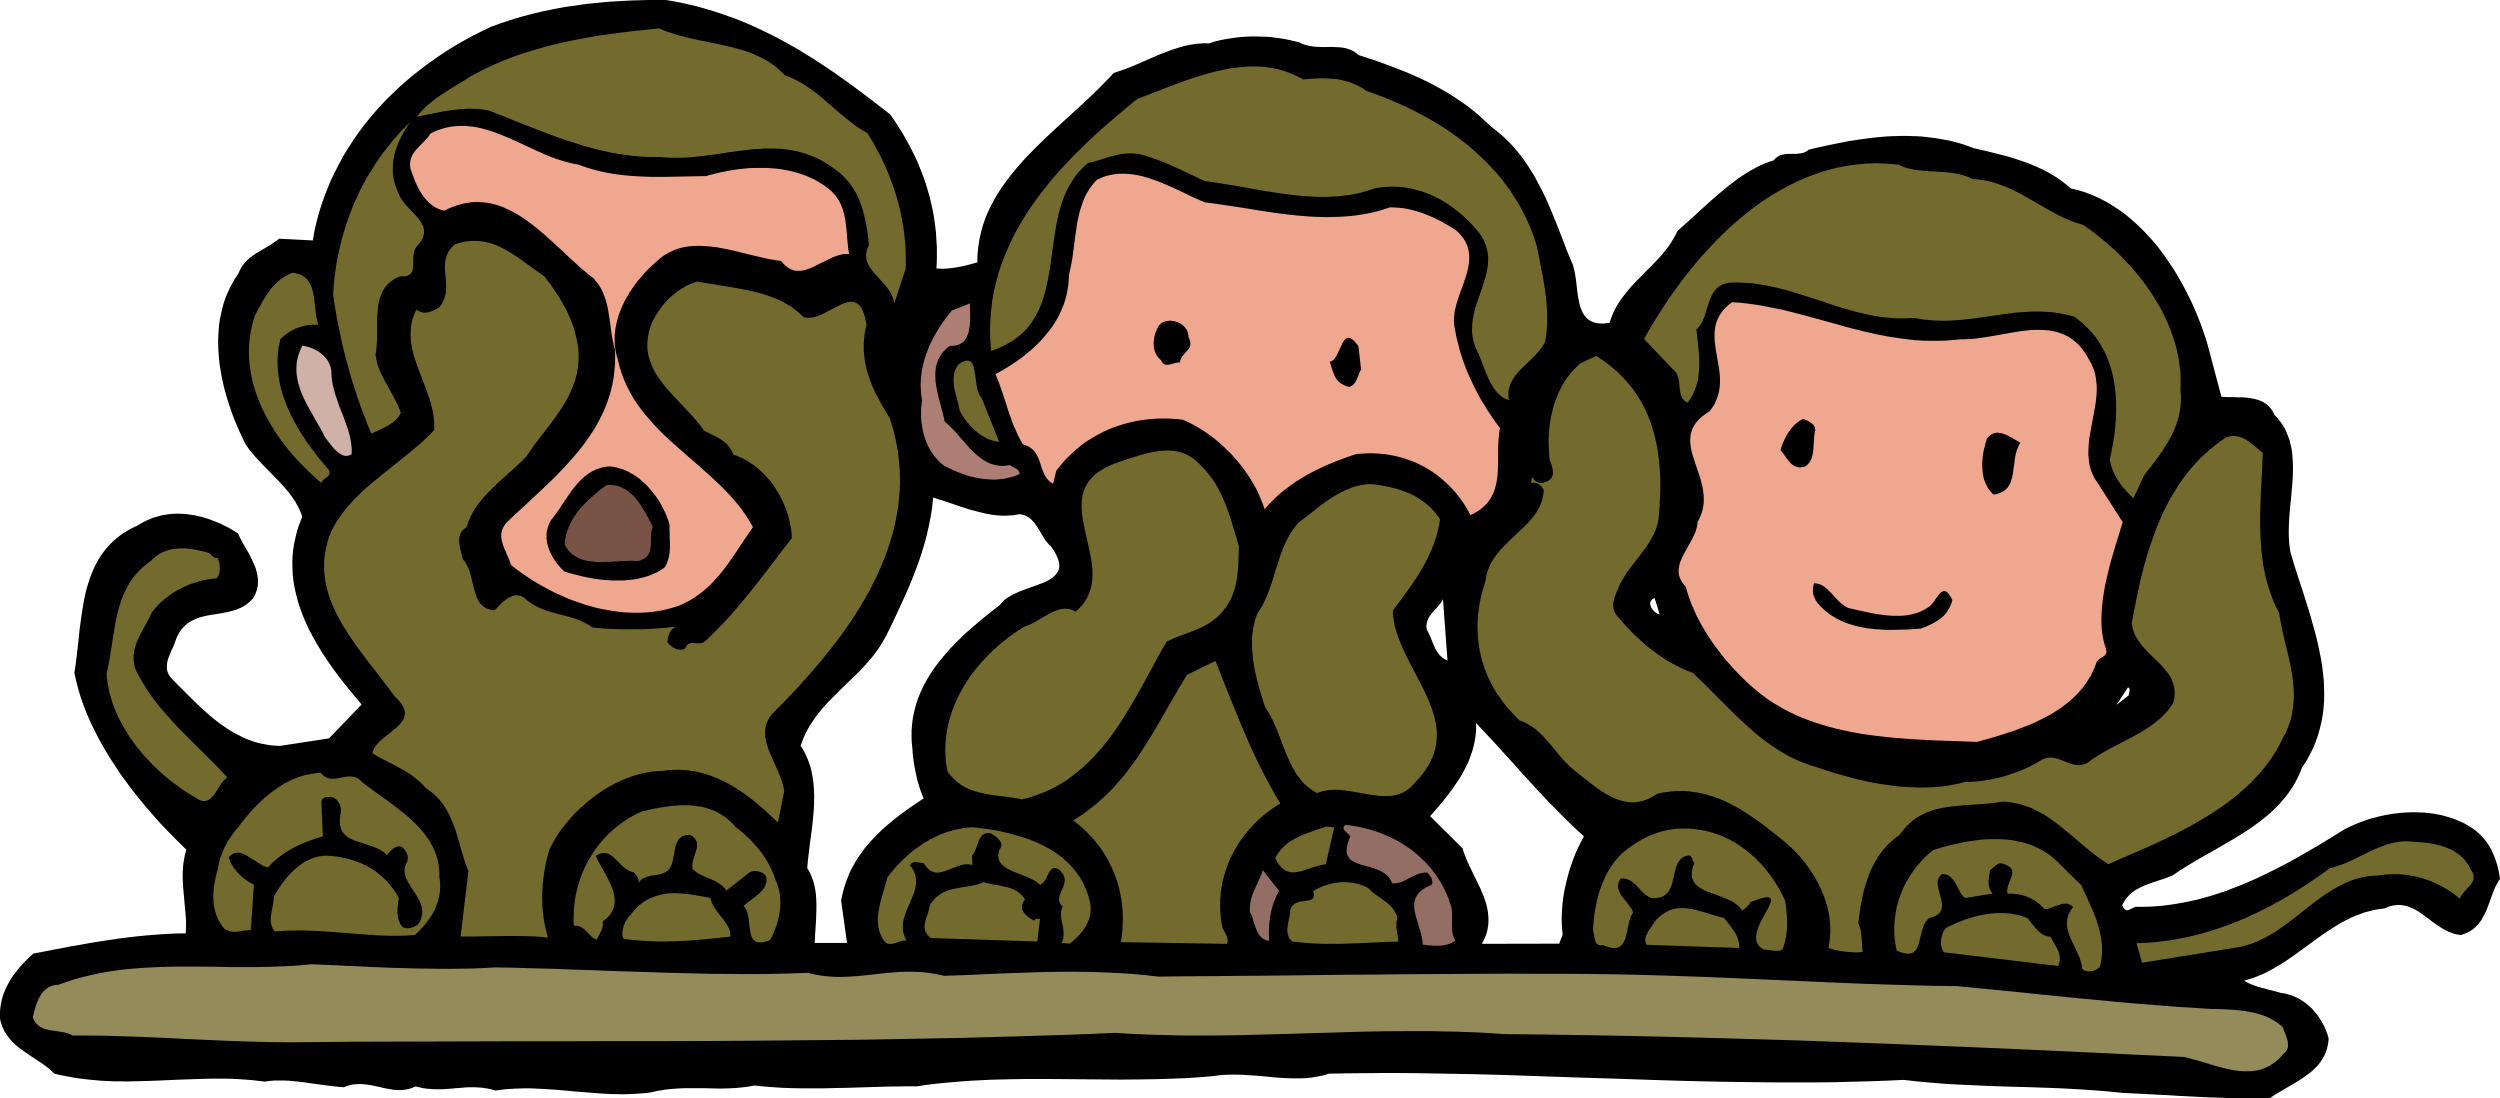
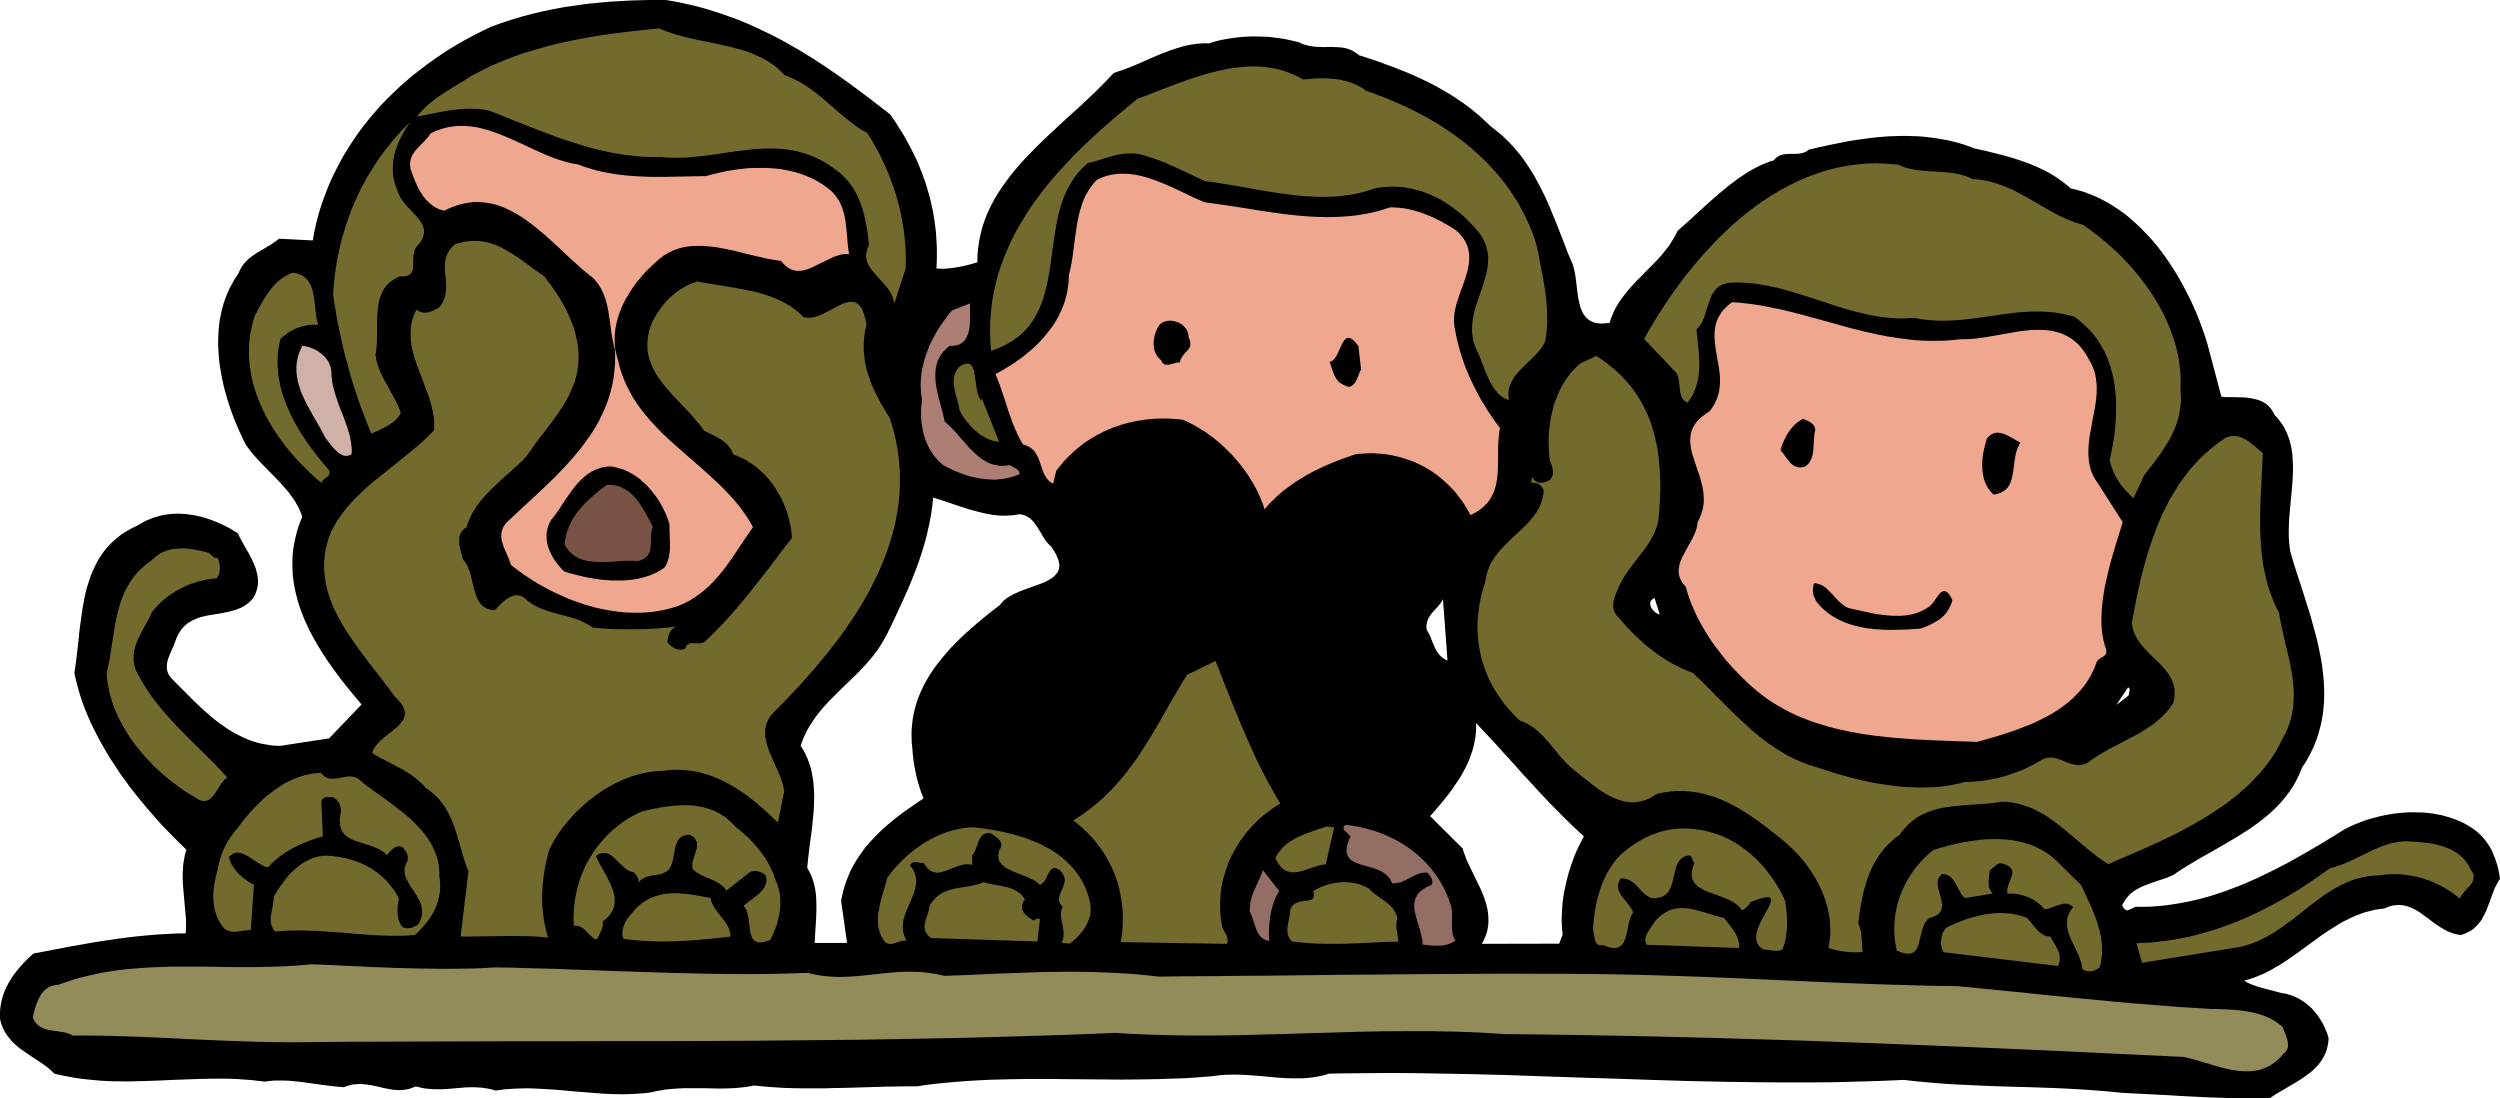
<svg xmlns="http://www.w3.org/2000/svg" width="3.667in" height="1.611in" fill-rule="evenodd" stroke-linecap="round" preserveAspectRatio="none" viewBox="0 0 16000 7031">
  <style>.brush1{fill:#000}.pen1{stroke:none}.brush2{fill:#736b2d}.brush3{fill:#f0a790}.brush7{fill:#926e65}</style>
  <path d="m15841 5315-21-15-23-14-22-13-24-12-24-10-25-10-26-8-26-8-26-7-27-5-27-5-28-3-27-3-28-1-29-1h-28l-28 1-29 2-28 3-28 3-28 5-28 5-28 6-27 7-27 7-27 8-26 9-26 10-25 10-25 11-23 11-24 12-77 48-77 47-79 46-79 45-39 22-40 21-41 21-40 20-41 20-41 20-41 18-41 18-42 17-42 16-42 16-42 14-43 14-43 12-43 12-44 10-44 9-44 8-44 7-45 6-45 4-45 3-46 1h-46l-24 11-22 10-5 1h-5l-5-2-5-2-5-5-5-6-4-7-5-10 6-12 7-12 7-11 7-10 8-9 8-9 9-9 9-8 10-7 9-7 10-6 11-6 21-11 22-10 46-17 47-16 23-7 23-8 22-9 21-9 29-20 29-19 29-18 30-18 60-36 61-34 61-35 60-35 59-35 58-37 28-19 28-20 27-20 26-21 26-21 24-22 24-23 23-24 22-25 21-26 20-27 19-28 17-29 16-31 15-32 13-33 27-41 23-42 21-42 17-42 15-43 12-43 10-43 8-44 5-43 3-44 1-44-1-44-2-45-5-44-5-44-7-45-9-44-9-44-10-44-12-45-12-43-12-44-13-44-14-44-27-86-28-85-27-84-24-82-4-27-3-28-2-28-1-28v-29l1-29 1-29 2-29 5-59 6-59 5-59 5-58 1-29 1-29v-28l-1-28-2-28-2-27-4-27-6-27-6-26-9-25-10-25-11-24-14-24-16-23-17-22-20-21-6-13-7-12-7-11-8-10-8-9-9-8-9-8-10-6-10-6-11-5-11-5-11-4-24-6-24-5-24-3-25-2h-25l-24-1h-46l-21-1-20-2-90-339-12-38-13-39-14-40-15-39-16-40-17-39-18-40-20-39-20-39-21-39-22-39-23-38-24-37-25-37-26-36-27-36-28-34-29-33-30-32-31-31-32-30-33-29-33-27-35-25-36-24-36-22-37-20-39-19-39-16-40-15-41-12-42-10-16-14-17-14-17-13-17-13-18-12-18-12-18-11-19-11-38-20-39-18-40-17-40-15-41-14-41-13-41-12-40-10-80-20-76-17-33-12-33-12-33-10-34-9-33-8-34-6-33-6-34-5-34-4-34-4-33-2-34-1-34-1h-34l-34 1-33 1-34 2-34 3-33 3-33 4-67 9-66 10-65 13-65 13-64 14-63 15-6 5-7 5-6 3-7 4-14 4-15 3-15 2-15 1h-45l-15 1-15 2-14 3-7 3-7 2-6 4-7 4-6 5-6 5-6 6-6 7-21 6-21 8-21 8-20 9-21 10-20 11-21 11-20 12-20 13-20 13-20 13-19 15-39 29-39 32-38 32-38 33-37 33-37 34-72 66-71 63-10 21-11 20-12 20-12 20-13 19-14 18-15 18-14 18-31 34-32 33-33 33-32 33-33 33-31 33-15 17-15 18-14 18-14 18-13 18-13 19-12 20-11 20-10 21-9 21-8 22-7 23-24 3-21 2-20-1-18-2-17-4-14-6-14-7-12-9-10-9-9-11-9-12-7-13-6-14-6-15-4-15-4-16-7-34-5-35-4-35-4-35-5-35-6-32-4-16-4-15-5-14-6-13-24-57-22-58-23-59-23-59-24-59-24-58-26-59-28-57-15-28-15-28-15-28-17-27-17-27-18-27-18-26-19-25-21-25-21-25-22-24-23-23-23-22-26-22-26-21-27-21-22-21-23-21-22-21-24-20-23-19-24-19-24-18-25-17-25-17-25-17-25-16-26-15-52-30-53-28-54-26-55-25-55-23-56-22-57-21-57-21-58-19-58-19-10-8-11-8-10-7-11-6-11-5-11-4-11-4-11-3-24-4-24-2-24-1-25-1-25 1h-25l-25-1-25-1-12-2-13-2-12-2-12-3-12-3-12-4-12-5-11-6-35-9-35-8-36-7-36-5-37-5-37-3-38-1-38-1-37 1-38 2-37 4-37 5-36 6-36 7-35 9-34 11-19-1h-20l-19 2-20 1-19 3-19 3-20 4-19 4-38 11-38 12-38 14-37 14-75 32-75 33-38 16-38 15-38 13-38 13-33 35-34 35-35 35-36 35-72 68-74 67-73 67-73 68-35 34-35 34-34 35-34 35-32 36-31 36-30 37-28 37-27 38-25 38-24 40-21 40-20 42-17 42-15 43-12 45-10 45-7 47-5 48-1 50-32 9-33 9-34 8-34 6-33 5-33 3-17 1h-15l-16-1-15-1 2-34 1-33v-67l-2-33-2-32-2-33-4-32-4-32-5-32-5-32-7-32-7-31-7-31-9-31-9-31-9-30-11-31-11-30-12-30-12-30-13-30-14-29-15-30-15-29-16-29-16-29-17-29-18-28-18-29-19-28-19-28-81-63-81-62-82-61-82-59-42-29-42-29-42-27-42-28-43-26-43-27-44-25-44-25-44-24-45-23-45-22-46-22-46-21-47-20-47-19-48-17-48-17-49-16-50-15-50-14-51-12-52-12-52-10-53-9h-73l-72 2-72 2-72 4-72 4-71 7-71 7-70 10-70 10-69 13-69 14-68 16-34 9-34 9-33 10-34 10-33 11-33 11-33 12-33 12-54 26-52 26-52 28-51 29-50 30-50 32-48 33-48 34-46 35-46 36-44 37-43 38-42 40-41 40-40 42-38 43-37 44-35 44-34 46-32 47-31 48-30 49-27 50-26 51-25 51-22 53-21 54-19 54-17 55-15 57-13 57-10 58-216-11-18 14-19 13-19 13-19 11-37 22-37 22-17 12-17 12-15 13-15 15-7 8-7 8-6 8-6 9-6 10-5 10-5 10-4 11-21 31-18 31-17 32-15 32-13 33-12 34-9 34-8 35-7 35-5 35-3 36-2 36-1 36 1 37 2 36 3 37 4 36 6 37 6 36 8 36 8 37 10 35 10 36 11 35 12 35 12 34 13 34 14 33 14 33 15 32 15 32 16 30 22 31 24 29 25 28 26 28 52 53 52 53 25 27 24 27 23 27 21 29 10 14 10 15 8 15 9 16 8 16 7 16 7 17 5 17-17 43-14 42-11 43-9 42-7 42-4 42-1 41 1 41 2 40 5 41 7 40 9 39 10 39 12 39 14 39 15 38 17 38 17 37 20 37 20 36 21 36 22 36 23 35 24 35 24 34 25 34 25 33 26 33 52 64 52 62-208 217-313 48-28-1-27-2-26-4-26-5-26-5-25-7-24-8-25-9-23-10-23-11-23-12-23-12-22-13-22-14-21-15-22-15-21-16-20-16-21-17-20-18-40-36-39-37-38-38-39-39-38-38-38-39-5-7-5-7-4-7-3-7-3-7-2-8-2-7-1-7v-15l1-15 2-15 4-15 5-14 6-15 6-15 6-14 13-28 10-26 8-23 9-20 11-18 11-17 12-14 13-13 14-12 15-10 15-9 16-7 16-7 17-6 18-5 17-4 18-4 18-3 37-6 37-6 18-4 19-3 17-5 18-5 18-5 16-7 17-7 16-9 15-10 15-12 14-13 13-14 8-14 7-13 5-14 5-14 3-13 3-14 1-14v-27l-2-13-2-14-3-13-3-13-4-14-5-13-5-13-12-27-13-26-13-25-15-25-14-25-13-24-13-24-11-24-18-11-18-11-18-11-19-10-19-9-19-10-20-8-20-8-20-8-20-7-20-6-20-6-21-5-21-5-20-3-21-3-21-3-21-1-21-1h-21l-21 1-21 2-20 3-21 3-20 5-21 6-20 6-20 8-20 8-20 10-19 11-19 11-35 17-33 18-31 19-28 21-26 22-24 23-22 24-21 26-18 26-17 27-15 28-14 29-13 30-11 30-10 31-10 32-8 32-7 33-6 33-6 34-10 68-9 68-7 70-8 69-8 68-10 68 9 40 10 40 11 40 12 39 14 40 15 39 16 39 17 39 19 39 19 38 20 38 21 37 22 38 22 37 24 36 24 37 24 36 26 35 25 35 27 35 27 34 27 33 28 34 28 32 28 32 28 32 29 31 29 30 58 59 58 57-5 17-5 17-3 17-3 17-3 17-2 17-1 17-1 17-1 34 1 35 2 34 3 34 6 67 6 67 3 32 1 33-1 31-1 32-63 1-62 3-62 4-61 5-62 6-61 7-61 8-61 9-60 9-61 10-60 11-61 10-60 12-60 11-60 12-60 11-23 21-23 22-21 22-21 23-19 24-19 24-17 25-15 26-14 26-12 28-6 14-5 14-4 14-4 15-3 15-3 15-2 15-2 16-1 16v32l1 17 5 17 5 16 6 16 7 15 7 14 9 13 8 13 10 12 10 12 10 12 11 10 11 11 24 20 25 18 51 35 53 35 25 17 25 18 23 20 22 21 42 10 43 8 42 8 42 6 42 5 42 4 42 4 42 2 42 2h42l42 1 42-1 84-2 84-3 84-4 84-3 84-3 84-2h85l42 1 42 2 42 3 42 3 43 5 42 5 29-4 30-3h61l31 1 32 3 32 3 32 4 64 9 65 9 33 4 32 4 32 3 32 3 16-6 15-5 15-4 15-3 15-1 14-1 15-1 14 1 29 3 28 4 28 6 28 6 28 7 28 5 28 5 28 2h28l15-2 14-2 15-3 14-4 15-6 15-6 18 4 18 4 18 4 17 2 33 3 32 1h31l31-2 30-2 30-3 30-2 30-3 31-1h30l16 1 16 1 16 1 16 3 17 2 17 4 17 4 18 5 30-4 30-4 31-2 30-2 31-1 30-1h31l31 1 63 3 63 4 63 5 63 6 63 5 64 5 64 5 63 3h32l32 1 32-1 31-1 32-2 31-2 32-3 31-5 20-5 20-4 21-3 20-4 41-4 41-3 41-2h124l41 1 42 1h41l40-1 41-2 40-4 20-2 19-3 20-3 19-4 62 6 63 5 64 4 64 2 65 1h131l66-2 66-1 67-2 66-2 67-2 66-2 66-1 66-1h66l57-9 58-7 58-6 58-5 59-5 58-4 59-3 59-3 119-3 119-2h119l120 1 119 1 120 1 119 1 119-1 119-2 118-4 59-2 58-4 58-4 58-5 23-3 22-3 23-2 23-1 47-1 47 1 47 3 48 3 48 4 48 5 48 4 48 3 47 1h47l23-1 23-2 22-2 23-4 22-4 22-4 22-6 21-7 113-2 113-1 113-1h114l114 1 114 2 114 2 115 2 230 6 230 8 232 8 231 7 232 8 232 7 231 5 232 3 115 1h231l115-1 115-3 115-3 115-4 114-5 89 10 88 8 87 7 87 5 88 4 87 4 86 3 87 3 87 2 87 3 87 3 87 4 87 5 88 6 88 7 88 9 60 3 59 3 60 3 59 3 60 3 59 4 59 3 60 3 59 3 59 2 59 2 59 2 59 1h116l58-1 27-19 29-18 30-17 30-18 31-18 31-19 30-19 29-21 14-10 14-11 13-12 12-12 12-12 11-13 11-14 9-14 9-15 8-15 7-16 6-17 4-17 4-18 3-19 1-20-8-27-10-25-11-26-13-24-15-24-15-23-18-21-18-21-10-9-11-10-10-8-11-9-11-8-12-7-11-7-12-7-13-6-13-6-12-5-14-4-13-4-14-4-14-2-14-2-32-9-31-8-31-8-30-8-30-9-29-10-14-6-14-6-14-8-13-7 31-9 31-10 30-12 29-12 29-14 28-15 27-16 28-16 27-17 26-18 26-18 27-19 51-37 52-38 52-38 52-35 27-17 27-17 27-16 28-14 28-14 29-13 29-11 30-11 31-8 31-8 32-5 33-4 19-8 18-7 18-4 17-2 17-2 16 1 16 2 15 3 15 4 15 6 14 6 15 7 14 8 14 9 14 9 13 10 28 20 27 21 28 20 29 19 15 9 15 8 15 8 16 6 16 6 16 5 17 3 18 3 16-6 16-6 14-7 14-7 12-8 12-9 10-10 10-10 9-10 9-11 8-11 7-12 13-24 12-25 20-52 19-53 10-26 11-25 7-12 6-12 7-12 8-11-3-22-4-22-5-22-5-21-7-22-7-21-8-20-9-21-9-20-11-19-13-19-13-18-14-17-16-17-17-16-18-15zM6399 3873l-54 42-55 44-54 46-54 47-26 25-25 24-25 26-25 25-23 27-23 27-22 27-22 28-20 28-19 29-18 30-17 30-15 31-14 31-13 32-11 33-9 33-8 34-6 34-4 35-3 36v37l1 37 4 38 3 42 5 42 7 41 8 40 9 40 12 40 6 19 7 20 8 19 7 19-48 32-48 33-46 33-44 34-21 18-21 17-21 18-20 18-19 19-19 19-18 19-18 19-17 20-17 20-15 21-15 21-15 22-14 22-12 22-13 23-11 23-10 24-10 25-9 25-8 26-7 26-6 27-6 27 38 272h-207l3-59 4-62 2-31 1-32 1-31v-32l-1-31-2-31-4-30-6-30-4-15-4-14-5-14-5-14-6-14-7-14-7-13-8-13 5-51 6-51 6-51 7-51 7-52 5-51 5-50 3-51v-25l1-25-1-24-1-25-2-24-2-24-4-24-4-24-5-23-6-24-8-22-8-23-10-22-10-22-12-22-14-21 10-28 10-26 12-26 13-25 14-24 15-23 15-23 17-23 17-21 18-22 19-21 19-21 40-40 40-40 41-40 42-40 40-40 39-42 18-21 19-22 17-23 17-22 16-24 15-24 14-25 14-25 25-51 25-52 24-52 24-52 24-53 23-53 22-54 21-54 20-55 18-55 17-56 15-57 6-29 7-28 5-29 6-29 5-30 4-29 3-30 3-30 67 21 68 23 35 12 34 11 35 11 35 9 35 9 34 8 35 6 34 4 18 1 17 1h17l17-1 17-1 16-1 17-3 17-3h10l10 2 10 2 9 3 8 4 8 4 8 5 8 5 13 12 13 14 11 15 11 16 21 34 20 34 10 16 12 15 12 13 13 12 17 25 13 23 10 21 7 19 4 18 2 17-2 15-3 14-7 13-8 11-10 11-12 11-13 9-15 9-16 8-17 8-37 14-39 14-39 14-40 15-19 9-18 8-17 10-17 10-15 10-14 12-12 13-11 14zm2836-37 29 393-8-4-8-4-7-4-6-4-12-10-11-11-9-12-8-12-8-13-6-14-12-28-12-29-5-14-7-13-6-13-8-13-1-9-1-8v-8l1-7 3-15 4-13 5-13 7-12 8-11 8-11 19-21 19-21 9-11 9-11 7-11 7-13zm766 2147-22 58-495 1 11-21 9-20 8-20 6-21 4-20 3-20 1-19v-20l-1-19-2-20-3-19-4-19-5-19-6-19-6-19-8-19-15-37-18-37-18-37-18-37-18-37-17-37-7-19-7-18-7-19-5-18-208-207 28-32 27-32 28-33 26-33 26-34 24-35 24-35 22-36 10-19 10-18 9-19 9-19 8-19 7-20 7-20 7-20 5-20 5-21 4-21 4-21 2-22 2-22v-45l43 46 43 46 43 46 42 47 43 47 43 47 42 48 43 46 43 47 43 46 43 46 44 44 43 44 44 43 44 42 44 40-18 34-18 36-17 37-15 39-14 39-13 40-11 41-10 41-9 41-7 42-5 41-3 41-2 40v40l1 20 1 19 2 19 2 19zm588-2155 33 105-7-1-7-3-8-5-7-5-7-6-7-8-6-7-5-8-3-9-3-8-1-9 1-8 1-4 2-4 3-4 3-3 3-4 4-3 5-3 6-3zm3030 573 3 1 3 1 2 2 1 3 2 6-1 8-3 16-3 14-78 61 74-112z" class="pen1 brush1" />
  <path d="m8745 582 44 15 44 17 44 17 43 18 44 19 43 20 43 21 42 22 42 22 41 24 41 25 40 26 40 27 38 28 38 29 37 30 36 32 35 32 34 33 33 35 32 35 31 37 29 38 28 39 26 40 26 41 23 43 22 43 21 45 19 46 17 48 15 48 15 74 14 75 8 38 6 38 7 39 5 38 5 39 3 38 2 39 1 39v39l-3 38-2 20-2 19-3 20-4 19-6 12-8 12-7 12-9 11-18 22-20 21-42 41-42 41-19 20-18 22-8 11-7 11-7 12-6 12-5 12-5 13-3 13-3 14-1 14v14l1 15 2 16-10-3-10-4-9-4-9-5-8-6-8-6-8-7-8-7-14-17-13-17-12-20-12-20-10-22-10-22-9-22-9-23-17-44-16-42-14-27-11-27-9-27-5-26-4-27-1-26 1-25 2-26 4-25 5-26 6-25 7-25 17-49 17-49 8-24 8-25 7-24 7-24 6-24 4-24 3-25 1-24v-24l-3-24-5-24-7-25-10-24-13-25-16-24-20-25-15-17-15-16-15-16-16-16-17-16-17-15-17-14-18-14-18-14-18-13-19-13-19-12-19-12-20-11-20-10-21-10-21-9-21-8-21-8-22-6-22-6-22-6-23-4-22-4-23-3-24-1-23-1h-24l-24 1-24 2-25 3-24 4-33 11-33 10-33 9-34 7-33 6-34 4-34 4-34 2-34 2h-69l-34-2-35-2-34-2-35-4-34-4-70-9-69-11-69-11-69-13-68-12-68-11-67-11-67-9-50-23-50-24-51-24-51-23-51-23-53-20-26-9-27-9-27-9-27-7-24-4-23-2h-23l-22 1-21 2-21 3-21 5-20 5-40 11-40 13-20 6-20 6-20 5-20 4-34 31-31 33-26 35-23 37-21 38-17 39-15 41-13 42-11 43-9 44-8 44-7 45-13 90-12 90-7 44-8 44-9 43-10 42-12 41-14 40-17 39-19 37-22 35-25 34-29 31-33 29-37 27-41 24-46 22-51 19-5-66-2-64 2-64 5-62 7-61 10-60 14-59 15-58 19-57 21-56 23-54 25-54 27-53 30-52 31-51 33-51 35-49 36-48 38-48 39-47 40-45 42-45 42-45 44-43 44-43 45-42 45-41 46-40 46-40 47-39 46-39 47-38 62-23 64-25 65-25 66-25 66-24 68-22 34-11 34-9 34-9 34-8 34-7 35-7 34-4 34-4 34-3 34-1h33l34 2 33 4 34 5 33 7 33 9 32 11 32 13 32 15 32 17 26-2 26-2 26-2 27-1h27l26 1 26 2 27 2 26 4 25 6 25 6 25 9 24 10 24 12 11 6 12 7 11 8 11 8zm3879 564 26 2 26 3 25 4 25 5 24 6 23 7 24 8 22 8 22 9 22 9 22 10 21 11 42 22 41 23 41 24 41 24 41 23 41 23 21 11 21 10 22 10 22 10 22 8 23 9 23 7 24 7 31 21 31 23 31 24 31 25 30 25 30 27 30 27 29 28 28 30 28 29 27 31 26 31 25 32 25 33 23 33 23 34 21 35 21 35 19 35 18 37 16 36 16 37 13 38 13 38 11 38 9 39 8 39 5 39 5 40 2 40v40l-1 40 2 21 1 20v20l-1 19-2 20-2 19-3 18-4 19-4 18-5 18-6 18-6 17-7 18-7 17-8 17-8 16-18 33-20 32-20 32-22 31-45 60-47 60-69 148-13-12-13-13-13-13-13-14-12-14-11-14-11-15-10-15-10-16-9-16-8-16-7-17-7-17-6-18-5-17-4-19 7-30 6-30 6-31 5-31 5-31 4-32 3-31 3-32 1-32 1-32v-63l-2-31-3-32-3-30-5-31-6-31-7-30-8-29-10-29-10-29-12-28-14-28-15-26-16-27-17-25-20-25-21-24-22-22-24-22-26-22-27-20-33-9-32-7-32-6-32-5-31-3-32-2-32-1h-31l-31 1-32 2-31 2-32 3-62 8-63 9-63 9-63 9-32 4-32 3-32 4-32 2-33 2-32 1h-33l-33-1-34-3-33-3-34-5-34-6-38 2-37 1h-37l-37-3-37-3-36-5-37-6-36-7-36-9-36-8-36-10-36-10-71-22-71-24-71-23-72-23-36-11-36-11-36-10-36-9-36-8-37-8-36-6-37-6-37-4-37-2-38-2-38 1-16 1-15 2-14 4-13 4-12 6-11 6-9 7-9 8-8 9-7 9-7 10-6 10-10 22-9 23-16 49-15 49-5 11-5 12-5 11-6 10-6 10-8 10-7 9-9 8 7 61 6 62 3 30 1 30 1 30v30l-2 30-3 29-3 15-2 14-4 14-4 14-5 14-5 14-6 14-6 14-8 13-8 14-9 13-9 13-7-3-6-3-5-4-5-4-4-5-4-4-3-5-3-6-5-11-3-12-3-13-2-14-3-28-3-28-3-13-3-13-5-13-6-12-206-216 30-54 32-53 33-54 35-54 36-54 38-53 39-53 40-52 42-51 43-51 45-49 45-48 47-47 49-46 50-44 51-42 52-40 53-38 55-36 56-33 57-31 58-28 59-26 61-22 61-20 63-16 64-13 65-9 66-6 66-2 68 3 69 6 13 6 13 6 13 5 14 4 14 4 14 3 15 3 14 3 30 3 31 3 31 2 32 2 31 2 32 2 31 3 31 4 15 3 15 3 15 4 14 4 15 5 14 5 13 6 14 7zM5022 481l20 8 19 8 19 8 19 10 18 9 17 10 18 11 17 11 32 23 32 24 31 26 30 26 60 52 62 52 32 25 33 25 17 11 18 12 18 10 18 11 30 49 27 49 27 50 24 51 23 52 20 53 10 26 9 27 9 27 8 27 8 28 7 27 7 28 6 27 5 28 5 29 5 28 4 28 3 29 3 29 2 29 2 29 1 29v59l-1 29-73 224-2-14-3-14-5-13-5-13-6-12-7-12-8-12-8-11-18-22-19-21-19-21-19-21-17-20-16-21-7-10-6-11-5-11-4-11-3-12-2-12-1-12v-13l3-12 3-14 5-14 7-14-3-34-4-34-5-34-6-34-7-34-8-33-9-34-12-32-6-16-6-16-8-16-7-15-9-15-8-15-10-14-10-15-10-14-12-13-12-13-13-13-13-13-14-12-15-11-16-12-33-23-34-21-34-18-33-15-34-13-34-11-34-9-34-7-34-5-35-4-34-2h-69l-35 2-34 2-35 4-70 8-71 10-70 11-71 9-36 4-36 4-36 3-36 2h-72l-36-2-37-3h-73l-37-2-36-3-36-4-36-4-35-5-36-6-35-7-35-8-35-8-35-9-35-9-34-10-34-11-34-11-68-22-67-25-67-25-66-26-66-26-65-26-65-26-64-25-31-5-31-4-30-1-30-1-29 1-29 2-28 3-29 3-56 9-55 11-56 11-55 11 17-21 18-20 19-19 20-18 21-17 21-17 22-16 23-15 46-30 47-29 48-29 47-30 34-18 35-18 35-17 35-17 36-15 36-15 37-14 36-14 37-13 38-12 37-11 38-11 38-11 38-10 38-9 38-9 77-16 78-15 77-13 78-11 77-10 77-9 77-8 76-8 24 11 25 10 26 8 25 9 26 7 27 7 26 7 27 6 54 12 54 11 55 11 53 12 27 6 27 7 26 7 26 7 26 8 25 9 25 10 24 11 24 11 23 12 23 14 22 15 22 15 20 18 20 18 20 20z" class="pen1 brush2" />
  <path d="m7710 1295 74 10 74 11 74 11 75 12 75 12 75 11 75 10 74 8 38 3 37 3 38 2 37 1 37 1 37-1 37-1 37-2 37-3 37-4 37-6 37-6 36-8 37-9 36-11 36-12 28 1 29 2 28 3 28 5 27 6 28 8 27 8 27 10 27 11 26 11 25 12 26 13 24 14 25 14 23 14 23 15 20 18 16 19 14 18 11 19 9 19 7 19 4 19 3 20 1 19v20l-2 20-3 20-4 20-5 20-6 20-6 20-14 41-15 40-14 41-13 41-5 21-5 20-3 20-2 21-1 20 1 20 2 20 4 20 8 43 10 42 11 42 12 41 14 41 15 41 17 40 18 40 19 39 20 39 21 39 23 37 23 38 25 37 25 36 27 36-4 20-2 20-2 20-2 20-2 40v80l-1 39-1 38-3 37-3 19-3 18-4 17-5 18-5 17-7 16-8 16-9 16-10 15-12 15-14 14-15 14-16 13-18 12-21 12-22 11-13-24-14-24-14-23-15-22-17-22-16-22-18-20-18-20-19-19-20-18-20-18-21-17-21-16-22-15-23-14-23-14-24-12-24-12-25-11-26-9-25-9-27-8-27-7-27-6-27-5-28-4-29-2-28-2-30-1-29 1-30 2-30 2-39 13-40 14-40 15-40 16-40 17-40 19-39 19-39 21-38 23-37 23-36 26-35 26-17 14-16 14-17 15-15 15-16 15-15 16-14 16-15 17-7-24-9-22-9-23-10-23-10-23-12-22-12-22-13-22-13-21-14-22-15-21-15-21-16-20-16-20-17-19-17-20-17-18-19-18-18-18-19-17-19-17-20-16-20-16-20-14-20-15-21-13-21-13-21-12-21-12-22-11-21-10-22-9-29-3-29-2-29-2h-57l-28 1-29 2-28 3-28 4-28 4-28 6-27 6-27 7-27 8-26 9-27 9-26 11-25 11-25 13-25 13-24 14-24 15-24 15-23 17-22 18-22 18-21 20-21 20-21 21-19 22-19 23-19 24-20 83-9-5-9-6-7-6-7-7-7-8-6-8-5-8-5-9-8-18-7-19-7-19-6-20-7-19-8-19-5-9-4-9-6-8-5-8-7-8-7-7-8-6-8-6-10-6-10-5-11-4-13-3-16-27-14-27-13-28-12-27-12-28-10-29-10-28-10-29-18-57-19-57-10-29-10-28-11-28-12-29 43-24 43-26 22-14 21-14 21-15 21-15 20-16 20-17 20-16 19-18 19-18 18-18 17-19 17-20 16-20 16-20 15-21 14-22 13-22 12-23 11-23 10-24 10-24 8-25 7-25 6-26 4-27 4-27 2-27 1-28 9-39 8-40 7-41 5-41 11-83 12-83 8-40 9-39 6-19 6-19 6-19 7-18 8-18 8-17 10-17 10-16 11-16 12-16 12-14 14-15 22-10 21-9 22-7 22-5 21-4 22-3 22-1h23l22 1 22 2 22 3 22 4 23 5 22 6 22 6 22 8 45 16 43 18 44 19 43 20 42 20 41 20 40 18 40 17zm-3190-168 24-7 24-6 25-6 25-6 25-5 26-5 26-4 26-4 27-3 27-3 26-2 27-1h81l27 2 27 2 26 3 26 4 26 5 26 6 26 6 25 8 24 8 25 10 23 10 24 11 22 13 22 13 22 15 21 16 20 17 10 10 9 10 9 11 8 11 7 11 7 11 6 12 6 12 9 24 8 26 6 26 5 26 3 27 3 26 3 27 2 27 2 27 3 27 3 26 4 25h-29l-14 2-14 3-14 4-14 5-15 5-14 7-56 27-57 28-13 6-14 6-14 5-14 4-13 3-13 2-14 1-13-1-13-1-13-4-13-5-12-7-12-8-13-11-12-12-12-15-24-3-24-4-25-4-25-5-51-12-51-12-53-13-52-13-53-11-53-10-26-3-26-3-26-2-26-1h-25l-25 1-25 2-25 4-24 5-24 7-24 9-23 11-23 12-22 14-22 17-21 18-31 29-31 30-15 16-15 17-14 17-15 17-13 18-14 19-12 18-13 19-11 20-12 19-10 20-10 20-9 21-8 21-8 21-6 21-6 21-5 22-4 22-3 21-2 22v45l1 22 3 22 4 22 5 22 7 23 11 45 13 43 16 42 18 40 20 39 21 38 24 36 25 35 27 34 28 33 29 32 30 32 31 31 32 30 33 30 33 29 66 58 67 58 33 30 33 29 32 30 32 30 31 31 29 31 29 32 28 33 26 34 24 35 23 36 21 37-49 71-48 72-24 36-25 36-25 35-27 35-28 33-29 32-15 16-16 15-16 14-17 15-17 13-18 13-18 13-19 12-20 12-21 10-21 11-22 9-34 11-35 10-35 8-35 6-35 5-36 3-36 2h-36l-36-1-36-2-36-4-35-5-36-6-36-7-36-8-35-10-35-10-35-12-34-12-35-13-33-15-34-15-32-15-33-17-31-17-32-18-30-18-30-20-29-19-28-20-28-21-27-21-5-17-6-16-7-17-8-17-7-18-8-17-7-17-5-17-5-17-3-18-1-8v-17l1-9 2-8 2-8 3-9 3-8 5-8 5-8 6-9 7-8 61-58 62-57 62-58 62-58 31-30 30-29 30-31 29-30 28-31 28-31 27-32 26-32 25-33 24-34 23-34 22-35 20-36 18-36 18-38 15-38 14-40 12-40 10-42 8-42 5-44 4-45 1-46-1-47-8-29-6-29-6-30-4-29-8-60-9-59-5-29-7-29-8-29-10-28-6-14-6-13-7-14-8-13-8-13-10-13-10-12-10-13-27-20-26-22-27-22-26-24-53-48-53-50-54-50-55-49-28-23-28-23-28-22-29-21-29-20-29-18-30-16-30-15-31-14-31-11-31-9-32-6-33-4-34-2-34 1-34 5-35 7-36 11-37 14-38 18-11-4-12-3-11-4-10-5-10-5-10-6-9-6-9-7-8-7-9-7-7-8-8-8-14-16-13-19-12-18-11-20-10-21-9-20-17-43-15-42-1-10-1-9-1-10 1-8 1-9 1-8 2-8 3-8 6-15 8-14 10-14 11-13 23-24 24-24 11-13 12-12 10-14 9-13 31-15 31-11 30-9 31-7 30-4 30-2h30l30 2 29 3 30 5 29 7 29 8 29 9 29 10 29 11 29 12 58 25 58 27 58 27 58 26 29 13 29 12 30 11 29 10 30 9 30 8 30 7 30 5 25 10 25 8 25 8 25 7 25 7 26 6 25 5 26 5 51 8 52 6 51 4 52 3 52 2h103l52-1 51-1 51-1 51-1 51-1z" class="pen1 brush3" />
  <path d="m2548 1232 5 12 5 11 6 12 7 10 15 21 18 21 37 39 35 39 7 9 7 10 7 10 5 10 5 10 3 11 3 10 1 11v11l-2 11-3 12-4 12-6 12-8 13-10 13-12 13-5 7-5 7-3 7-3 7-4 16-3 17-1 34-1 32-1 15-3 14-2 6-3 6-4 5-4 5-5 4-6 4-6 3-8 3-9 1-10 1h-24l-18 8-17 9-15 10-14 11-13 12-11 12-10 13-8 14-8 15-6 15-6 16-5 16-4 17-3 17-2 17-2 18-3 36-1 36v109l-2 35-1 17-2 16-2 16-3 16 4 24 5 25 7 23 9 24 10 23 11 23 11 22 13 23 25 45 25 46 12 23 11 23 10 24 9 25-7 13-8 12-9 11-11 10-11 10-11 9-13 8-12 8-27 15-27 13-27 12-25 12-22-52-20-53-21-53-19-54-18-55-18-55-17-56-15-56-16-57-14-56-13-57-12-58-12-57-10-58-10-58-8-57 3-41 3-40 5-39 5-40 6-39 7-38 8-39 9-38 9-38 11-37 11-37 12-37 13-36 13-36 14-35 16-36 16-34 16-35 18-33 18-34 20-33 20-32 20-32 22-32 22-31 24-31 24-30 24-30 26-29 26-29 28-28 28-27-18 24-17 26-15 26-14 27-13 27-11 28-10 29-7 28-3 15-3 15-2 14-1 15-1 15v30l1 15 2 15 2 15 3 15 4 15 4 15 6 15 6 15 6 15z" class="pen1 brush2" />
  <path d="m13372 2307 13 22 10 24 9 23 6 24 4 24 3 24 2 25v25l-1 25-2 25-3 25-4 26-9 51-10 51-9 52-9 51-3 25-2 25-1 25-1 25 2 24 2 24 4 24 6 24 8 23 10 23 12 22 15 22 161 252-14 47-15 49-16 51-15 51-15 52-14 53-12 53-12 53-5 27-4 26-4 27-3 26-3 26-2 26-1 26-1 25v25l1 25 2 25 3 24 4 24 5 23 6 23 8 23 2 11 1 9-1 8-2 6-4 5-4 5-5 4-6 4-12 7-12 8-6 5-5 6-5 7-3 8-11 29-13 28-13 27-16 25-16 25-18 23-19 23-20 21-21 21-21 19-23 19-24 18-24 17-25 16-26 16-26 14-27 14-28 14-27 13-28 12-28 11-29 11-28 11-29 10-57 19-56 17-56 16-54 15-83-3-85-3-87-3-87-4-87-5-88-7-44-4-44-5-44-5-43-6-43-6-44-8-43-8-42-9-43-10-42-11-41-12-41-13-41-14-40-16-40-16-38-18-39-20-37-21-37-22-37-24-21-16-21-16-22-17-21-18-21-18-21-19-20-19-21-20-20-21-20-21-20-21-19-22-20-22-18-23-18-23-18-24-18-23-17-24-16-24-16-25-15-25-15-25-14-25-13-25-13-25-11-26-11-25-11-25-9-26-9-26-8-25-7-25-11-13-10-13-8-13-6-13-5-12-3-13-2-13-1-13 1-12 2-13 2-13 4-13 4-12 6-13 5-13 7-13 28-51 29-52 6-14 6-13 6-13 5-13 4-14 3-13 2-14 2-13 13-26 10-25 8-26 5-25 3-25v-24l-1-25-3-24-4-24-6-24-6-24-7-24-16-46-15-45-7-23-7-22-6-22-4-21-3-21-2-21 1-21 2-20 5-20 7-20 10-19 12-19 16-18 20-19 23-17 27-18 17-22 14-22 11-23 9-22 7-23 5-23 3-23 2-23v-23l-1-24-2-23-3-23-8-46-8-46-4-23-3-22-3-23-2-22-1-22v-22l2-21 3-22 5-21 7-20 9-20 12-20 14-20 17-19 20-18 23-18 47 3 46 5 46 6 46 7 45 9 45 9 45 9 45 11 89 23 88 24 88 24 89 25 44 12 45 11 45 11 45 10 45 10 45 9 46 7 46 7 47 6 46 5 48 3 48 1h48l49-1 49-4 51-5h26l26-1 28-2 27-3 56-8 57-10 57-10 58-10 28-5 29-4 28-3 28-3 28-1h27l27 1 27 2 26 4 26 6 24 7 25 10 23 11 23 14 22 17 21 18 20 22 19 25 18 27 17 31z" class="pen1 brush3" />
  <path d="m10615 3322-3 15-3 15-4 14-5 15-5 14-6 13-6 14-7 13-15 27-16 25-17 25-19 25-38 50-38 49-18 25-17 26-16 27-15 27-11 26-11 26-5 13-5 13-4 13-3 13-3 13-1 14 1 12 1 13 4 13 5 12 4 6 4 6 4 6 6 6 26 30 26 30 27 28 27 28 28 26 28 26 29 25 30 23 30 23 31 21 31 20 32 19 33 17 34 17 34 15 35 13 48 46 47 46 46 47 46 46 45 45 46 45 46 43 46 42 24 21 24 20 24 19 25 19 25 18 25 17 26 17 26 16 27 16 27 15 28 13 28 13 30 12 29 11 31 10 31 9 55 19 57 18 58 16 58 16 59 14 60 13 61 10 60 9 31 4 30 3 30 2 30 2 30 1 30 1h30l30-1 29-1 30-2 29-3 28-4 29-5 28-5 28-6 28-8 34-1 33-2 34-3 33-5 32-5 33-7 31-7 32-9 31-10 31-11 31-11 30-13 30-14 29-15 29-16 29-17 10-4 9-3 9-2 10-1 9-1 9 1h9l9 2 18 4 17 6 18 7 18 7 17 7 18 6 18 5 18 3 9 1h9l9-1 9-2 10-2 9-3 10-5 9-5 16-12 17-12 17-11 17-11 36-21 37-21 77-40 76-40 38-21 37-23 17-11 18-12 17-12 16-13 16-14 16-13 15-15 14-15 14-15 12-17 12-16 11-18 5-22 2-21 1-20-1-19-3-18-4-18-6-16-7-17-8-15-9-15-11-14-11-14-24-28-26-26-27-26-27-26-13-14-13-14-12-13-12-15-11-15-11-15-9-16-9-16-7-17-6-18-4-19-4-20 16-85 17-85 9-42 9-42 10-43 11-42 11-42 12-42 12-41 14-41 14-41 15-40 15-40 17-40 17-39 19-38 19-37 21-37 22-36 22-36 24-34 26-34 26-33 28-31 29-31 31-30 32-28 34-28 35-26 36-25 10-3 9-3 9-2 8-1 9-1h8l9 1 8 1 16 3 15 5 14 7 15 8 14 9 13 10 14 11 13 10 26 23 26 21-3 65-3 65-3 66-4 65-2 66-2 65v65l1 65 2 32 2 32 2 32 4 32 4 32 4 32 6 32 7 31 7 31 8 31 10 31 10 31 12 31 12 30 14 30 16 30 8 49 10 50 11 50 12 50 12 50 12 50 10 51 9 50 3 25 3 26 2 25 2 26v50l-2 26-2 25-4 25-4 26-6 25-8 25-9 26-10 25-12 25-14 25-20 40-21 39-24 37-25 36-26 34-28 34-30 32-30 32-32 30-33 29-34 29-35 27-36 27-37 25-37 25-38 24-39 23-39 23-40 22-39 21-40 21-41 20-40 19-40 19-80 36-80 35-77 33-75 33-21-14-21-14-20-14-20-15-39-31-39-32-76-65-77-63-20-15-20-15-20-14-20-14-21-13-22-12-21-11-22-11-23-10-23-8-24-8-25-7-25-5-26-5-26-3-28-1-21 3-22 4-22 2-22 3-45 3-45 3-45 3-45 4-44 4-45 6-21 4-22 4-21 5-21 6-20 7-21 8-19 9-20 9-19 11-18 12-18 14-17 15-17 16-16 18-16 19-15 21-17 12-17 13-16 14-15 14-15 14-13 15-13 15-12 16-12 16-11 17-10 17-10 17-9 17-9 18-8 18-8 19-13 37-12 38-11 39-8 40-8 39-7 40-5 39-5 40 4 11 4 11 4 12 3 11 4 23 2 23 2 24 1 23 1 24 3 23-28 2h-29l-30-2-30-3-29-4-27-5-25-7-21-8 4-23 4-25 2-24 2-24v-24l-1-24-2-23-2-24-4-24-5-23-5-24-7-23-7-23-8-23-9-22-10-23-10-22-11-21-12-22-12-21-13-20-14-21-14-19-14-20-16-19-15-18-16-18-17-18-17-17-17-16-18-16-18-16-42-34-44-35-44-34-45-33-23-16-24-16-23-15-24-15-24-15-25-13-24-13-25-13-26-11-25-11-26-10-27-8-26-8-27-7-28-6-27-4-29-4-28-2h-58l-30 2-30 4-31 5-31 7-18 12-19 11-18 9-18 7-18 6-18 4-18 3-18 2h-17l-18-1-17-3-17-3-17-5-17-5-16-6-17-8-16-7-17-9-16-9-16-10-31-21-31-23-61-47-58-47-23-19-22-21-21-22-21-23-38-46-38-46-20-22-20-22-21-20-22-20-11-9-12-8-13-8-12-8-13-7-14-7-14-6-15-5-24-23-23-24-22-24-21-24-19-25-18-26-18-25-16-26-15-27-14-26-13-27-11-28-11-27-9-28-9-28-7-29-6-28-5-29-4-29-3-29-2-30-1-29v-30l2-29 2-30 4-30 4-30 6-30 6-30 8-30 9-30 9-30 4-24 5-24 7-22 8-21 9-20 11-20 12-19 13-18 13-17 15-18 15-16 16-16 32-32 33-31 33-31 32-31 16-16 14-16 14-17 13-17 12-17 11-18 10-19 8-20 7-20 5-21 4-22 2-23-7-11-7-10-8-9-9-7-5-2-5-3-6-1-6-2-6-1h-14l-7 1 4-40 4 7 5 6 4 5 4 5 5 4 5 4 5 3 5 2 5 2 6 1 5 1h6l11-1 12-4 13-4 12-6 9-7 7-7 5-8 4-9 2-10 1-10-1-10-1-11-2-10-3-11-6-20-8-19-2-21-2-22-1-21-1-22-1-21v-22l1-21 1-22 2-21 2-22 3-21 3-21 4-22 5-20 5-21 5-21 6-20 7-20 8-19 8-20 8-19 9-18 10-19 10-17 11-18 12-17 12-16 13-16 14-15 14-15 14-14 16-14 102-48 34 23 33 23 31 25 30 25 27 26 26 27 24 27 23 28 21 29 20 30 18 30 17 31 15 31 14 32 13 33 11 33 10 34 9 34 8 35 7 35 5 36 5 36 3 36 3 37 2 38 1 37v38l-1 38-2 39-2 38-3 39-3 40z" class="pen1 brush2" />
  <path d="m8711 2365-8 15-6 15-6 16-6 15-4 8-4 7-4 7-5 7-6 6-7 6-9 5-9 5-17-4-15-6-14-7-11-7-11-8-8-9-8-10-6-10-6-11-5-12-4-12-5-12-8-26-9-28 7-1 7-3 6-4 6-5 5-7 5-6 5-8 5-8 17-36 16-35 4-8 5-7 4-7 5-5 5-5 5-4 6-2 6-1h6l7 2 7 4 8 5 8 8 9 9 10 12 10 13 17 149zm-1105-209 7 16 4 14 1 6v17l-2 10-4 8-5 8-7 8-14 15-14 17-7 9-6 11-5 12-3 14-8-1-8 1-8 2-9 2-17 4-16 5-8 1h-16l-7-2-7-4-6-5-5-8-5-10-11-10-10-11-8-12-6-12-5-12-4-13-2-13-1-13-1-14 1-13 2-13 2-14 3-13 4-12 5-13 5-12 4-8 4-8 5-7 6-6 6-6 7-5 7-4 8-3 8-2 8-2 9-1 8-1h9l9 1 8 1 9 2 8 3 9 3 8 3 8 4 7 5 8 5 6 6 6 6 6 7 5 7 5 7 3 8 3 8 2 9 2 9v9z" class="pen1 brush1" />
  <path d="m3698 2209 3 29 2 27v28l-1 26-3 26-3 25-5 25-6 24-7 24-9 24-9 22-10 23-10 22-12 22-12 21-13 21-27 42-29 41-30 40-30 40-31 39-30 40-29 41-28 40-25 27-27 25-28 26-28 25-57 51-56 53-26 27-26 28-12 14-12 15-11 14-11 15-10 16-10 16-9 16-8 16-8 17-7 17-6 18-6 18-7 4-6 5-6 5-5 5-5 6-4 5-4 6-2 6-5 13-2 13-1 14v14l1 14 3 14 2 14 4 14 7 27 6 25 8 10 8 10 6 11 7 12 5 12 5 12 5 13 4 13 13 53 13 52 8 25 8 23 5 11 6 11 6 9 7 9 8 9 8 7 10 7 10 6 12 4 12 4 14 3 15 1 18-17 20-21 11-10 12-11 12-9 13-9 13-7 13-6 7-2 7-2 7-1 7-1 8 1 7 1 7 1 8 3 7 3 8 4 7 5 8 7 11 10 12 9 12 8 12 8 13 7 13 7 13 6 14 6 27 11 28 9 29 8 29 8 29 7 29 8 28 8 28 9 26 11 26 12 13 7 12 7 12 8 11 8 69 6 69 4 68 1h68l67-1 66-4 65-5 64-7-8 4-6 3-7 5-5 5-5 5-4 6-4 6-4 7-5 14-4 14-3 15-2 15 10 13 13 11 6 5 8 5 7 4 7 4 8 3 8 2 8 1 8 1 8-1 9-1 8-3 8-4 2-6 2-5 2-4 3-4 6-6 7-4 7-3 8-1 9-1 9 1 19 1h19l9-2 9-2 8-4 8-6 40-38 38-39 38-39 37-40 36-41 35-41 35-42 34-42 66-84 66-85 64-85 65-84-1-20-2-21-3-22-4-21-4-21-5-21-6-20-7-21-7-21-8-20-9-20-9-20-10-19-11-19-11-19-12-19-12-18-13-17-14-17-15-16-14-16-16-15-16-15-16-14-17-13-18-12-18-12-18-11-19-10-20-9-20-8-20-7-6-16-8-15-8-13-10-13-10-11-12-10-12-10-12-8-27-16-28-14-28-14-27-14-14-20-15-20-16-19-17-20-34-38-36-38-36-38-36-38-17-20-17-19-17-20-15-20-15-20-14-21-13-21-11-21-10-22-9-23-8-23-6-23-4-24-2-25v-25l2-26 4-27 6-28 9-28 11-29 12-22 12-22 14-21 14-20 15-20 16-19 17-18 17-17 19-16 19-16 21-14 21-13 21-12 23-11 23-9 24-8 46 9 46 7 46 8 46 7 47 8 45 8 46 9 45 10 22 6 22 6 21 6 21 7 21 8 21 8 21 8 20 10 19 10 19 11 19 11 18 12 18 14 18 14 16 15 17 16 14 3 15 1h15l16-2 15-4 15-5 16-6 15-6 61-32 58-30 14-6 14-4 13-4 13-3h12l12 1 11 3 11 5 10 7 10 10 9 12 8 15 7 19 7 21 6 25 6 29-5 21-5 21-3 21-2 21-2 21-1 20v40l2 20 2 19 2 20 3 19 4 19 4 19 5 18 6 19 12 36 14 36 16 36 18 35 18 35 20 34 20 34 21 34 21 71 17 69 13 69 8 69 5 67 1 67-3 67-6 66-10 65-12 64-16 64-19 63-21 63-24 61-26 61-29 60-30 60-33 58-35 58-36 57-38 56-39 55-41 54-42 54-43 53-43 51-45 51-44 50-46 49-45 48-46 47-46 46-11 14-10 15-7 14-7 15-4 15-4 15-2 15v30l1 15 3 16 3 15 4 16 5 16 5 15 6 16 27 63 29 64 13 31 11 32 5 15 4 16 3 15 3 16-40 202-38-36-38-36-40-35-40-33-21-17-21-15-21-16-21-14-22-14-22-14-23-13-22-12-23-12-24-11-23-10-24-9-24-9-25-7-25-7-25-6-26-4-26-4-26-2-27-2h-27l-27 1-28 2-28 4-28 1-28 2-28 4-28 5-28 6-28 8-27 8-28 10-27 11-27 12-26 12-26 14-26 15-26 15-24 17-25 17-24 18-23 18-23 20-22 20-22 20-21 21-20 22-19 22-19 23-18 23-17 23-16 23-15 24-14 25-13 24-12 25-9 35-9 35-7 35-6 36-5 36-4 35-2 36-2 36v35l1 36 3 35 4 35 5 34 7 34 8 33 9 33-31-3-32-3-33-2-34-1-70-1h-71l-73 1-72 1-72 1h-71l50-418-14-35-12-36-11-36-11-37-10-37-11-36-11-37-12-35-14-35-15-34-9-17-9-16-9-16-11-16-11-15-12-15-13-15-14-14-14-13-16-13-17-13-18-12-17-20-19-18-20-17-20-16-20-15-22-14-21-13-22-12-45-24-45-23-23-12-23-12-22-13-22-14 3-12 5-12 6-11 8-11 8-11 10-10 10-11 11-10 48-38 46-38 11-10 9-10 9-10 8-11 6-10 5-11 3-11 2-12v-12l-2-13-4-13-7-13-8-14-12-15-14-16-17-16-45-61-46-61-48-61-47-61-46-62-44-63-21-31-20-32-20-32-18-32-17-33-16-32-14-33-13-34-11-33-9-34-8-35-5-34-4-35-1-36 1-36 4-37 6-36 9-38 11-38 15-38 14-26 14-25 15-25 17-24 17-23 17-22 19-22 19-21 19-21 21-20 20-20 21-20 44-38 45-37 91-73 92-74 45-37 45-38 21-20 21-20 21-21 21-21v-50l-2-25-4-25-4-24-6-25-6-24-7-24-17-49-18-47-18-48-18-47-9-24-8-24-8-23-7-24-6-24-5-23-4-24-3-24-1-24v-23l1-24 3-24 5-25 7-24 9-24 12-25 9 7 10 4 10 4 9 2 10 2h10l9-1 10-1 9-3 9-3 10-3 9-5 17-9 17-11 10-13 8-13 6-13 6-13 4-13 3-13 3-13 1-13 1-13 1-14-1-13v-13l-2-25-3-26-2-26-1-25 1-12 1-13 1-12 3-12 3-12 4-12 5-12 7-12 8-12 9-11 11-12 12-11 23-7 22-5 21-5 21-2 20-2h40l20 2 19 3 18 4 18 4 18 6 18 6 18 8 17 7 17 9 33 19 33 20 33 22 32 23 64 47 66 46 20 26 20 26 18 26 18 27 17 26 16 26 15 27 15 27 13 27 12 27 11 28 11 28 9 29 7 30 7 29 6 31z" class="pen1 brush2" />
  <path d="m6079 2214-15 11-13 13-13 12-10 13-10 14-7 14-7 14-6 15-4 15-4 15-2 15-1 16-1 16v16l1 16 1 17 5 33 7 33 7 33 9 32 8 32 9 32 7 30 6 28 12 10 11 10 11 10 12 12 22 23 22 25 22 26 23 25 22 26 24 24 12 11 12 11 13 11 13 10 13 9 13 8 14 8 14 7 15 5 15 5 16 3 16 3 16 1h17l18-2 18-3 19 11 21 11 5 3 4 4 4 3 3 4 3 5 2 5 2 6 1 6-16 6-16 6-15 5-16 4-16 4-15 3-16 3-16 1-16 2-15 1h-16l-16-1-31-2-32-4-31-6-31-7-31-9-30-11-31-12-29-13-29-14-29-16-11-10-11-10-10-11-10-11-9-11-9-12-8-12-8-12-7-12-7-13-6-12-6-13-10-27-9-27-6-27-5-28-4-28-2-28v-55l3-28 3-27-3-20-3-19-1-19-1-20-1-19 1-20 1-19 2-20 2-19 3-19 4-19 5-19 4-19 6-19 6-19 7-18 7-19 7-18 8-18 9-18 18-35 20-34 21-33 22-31 23-31 24-29 116-46v35l1 42v23l-1 23-2 24-4 22-2 11-3 11-4 10-4 10-4 9-6 9-6 8-6 8-8 6-9 6-9 5-10 4-11 3-13 2-13 1h-15z" class="pen1" style="fill:#ad7e73" />
  <path d="m12930 2834-7 11-5 12-5 12-5 12-7 25-5 26-7 52-7 51-3 12-2 12-4 11-3 11-4 11-5 10-6 10-6 9-8 8-8 8-10 7-10 6-12 5-13 5-14 4-15 2-9-8-8-9-7-9-7-9-7-10-5-10-5-10-5-10-4-11-4-11-3-11-2-11-4-23-2-24-1-24 1-24 2-25 3-24 5-24 6-24 6-24 7-23 6-7 6-7 6-5 6-5 6-4 7-3 7-3 6-2 7-1 7-1h7l7 1 14 2 15 4 14 6 14 6 14 8 14 7 27 16 24 14zm-1314-73-3 14-2 15-1 15-1 16-2 31-2 31-2 16-3 14-4 15-5 13-7 13-8 12-5 5-5 5-6 5-6 5-8 2-7 2-8 1-6 1h-13l-7-1-5-2-12-4-10-6-10-7-9-8-8-10-9-10-8-10-7-11-16-22-16-20 5-16 5-15 6-15 7-15 7-15 7-14 8-14 9-13 9-13 10-12 10-12 11-11 12-10 12-9 13-8 14-8 13 6 15 6 14 8 13 9 5 5 6 5 4 6 3 6 3 7 1 7 1 7-2 8z" class="pen1 brush1" />
-   <path d="M2037 2079h-35l-17 1-17 2-16 3-17 4-16 5-15 5-15 6-15 8-15 8-14 8-13 10-13 10-13 11-12 11-6 30-6 29-3 30-2 29-1 30 1 29 2 28 3 29 5 28 5 29 7 28 8 27 9 28 10 27 10 27 12 27 12 27 13 26 14 26 14 25 15 26 16 25 16 24 16 25 35 47 35 47 36 44 37 43 1 9 1 7-1 6-2 6-3 5-3 4-5 4-5 4-10 7-10 8-4 4-4 5-3 5-2 6-29-24-28-25-27-26-27-27-27-27-26-28-25-29-25-29-24-31-23-31-22-31-21-32-20-33-19-33-18-34-17-34-15-35-14-35-13-35-11-36-10-37-8-37-6-37-5-37-3-38-1-38 1-38 3-38 5-39 8-39 9-39 12-39 22-41 23-41 12-21 12-19 13-20 14-19 14-18 16-17 16-16 17-15 18-14 20-12 21-11 22-10 15 2 15 3 13 4 12 5 11 6 10 7 9 7 9 9 7 9 6 9 6 10 5 11 5 11 4 12 3 12 3 12 5 26 3 26 4 27 2 27 4 26 3 25 3 13 3 12 3 11 3 11zm4245 467 112 281h-9l-9-1-9-2-9-2-19-6-19-7-18-10-19-11-18-12-17-14-17-15-16-16-15-17-15-17-13-18-12-18-10-18-9-18-7-36-10-37-10-37-8-39-2-19-1-18v-19l2-19 1-9 3-9 3-9 3-8 4-9 5-9 6-8 6-8 13-9 11-6 11-4 9-3 9-1h8l7 2 6 3 5 4 5 6 4 6 3 8 3 8 3 10 2 10 2 10 7 46 7 48 2 11 2 11 3 11 4 10 4 10 4 8 6 8 6 7z" class="pen1 brush2" />
+   <path d="M2037 2079h-35l-17 1-17 2-16 3-17 4-16 5-15 5-15 6-15 8-15 8-14 8-13 10-13 10-13 11-12 11-6 30-6 29-3 30-2 29-1 30 1 29 2 28 3 29 5 28 5 29 7 28 8 27 9 28 10 27 10 27 12 27 12 27 13 26 14 26 14 25 15 26 16 25 16 24 16 25 35 47 35 47 36 44 37 43 1 9 1 7-1 6-2 6-3 5-3 4-5 4-5 4-10 7-10 8-4 4-4 5-3 5-2 6-29-24-28-25-27-26-27-27-27-27-26-28-25-29-25-29-24-31-23-31-22-31-21-32-20-33-19-33-18-34-17-34-15-35-14-35-13-35-11-36-10-37-8-37-6-37-5-37-3-38-1-38 1-38 3-38 5-39 8-39 9-39 12-39 22-41 23-41 12-21 12-19 13-20 14-19 14-18 16-17 16-16 17-15 18-14 20-12 21-11 22-10 15 2 15 3 13 4 12 5 11 6 10 7 9 7 9 9 7 9 6 9 6 10 5 11 5 11 4 12 3 12 3 12 5 26 3 26 4 27 2 27 4 26 3 25 3 13 3 12 3 11 3 11zm4245 467 112 281h-9l-9-1-9-2-9-2-19-6-19-7-18-10-19-11-18-12-17-14-17-15-16-16-15-17-15-17-13-18-12-18-10-18-9-18-7-36-10-37-10-37-8-39-2-19-1-18l2-19 1-9 3-9 3-9 3-8 4-9 5-9 6-8 6-8 13-9 11-6 11-4 9-3 9-1h8l7 2 6 3 5 4 5 6 4 6 3 8 3 8 3 10 2 10 2 10 7 46 7 48 2 11 2 11 3 11 4 10 4 10 4 8 6 8 6 7z" class="pen1 brush2" />
  <path d="m2121 2392 1 17 2 17 2 17 3 17 8 33 9 33 11 32 11 33 12 32 13 31 12 32 11 32 11 31 9 32 4 16 3 15 3 16 2 16 2 16 1 16v16l-1 16-6 3-6 3-6 2-6 1-6 1h-12l-6-1-11-4-11-6-12-7-10-9-11-10-10-10-10-12-10-12-18-23-18-23-17-34-19-35-20-34-20-35-20-36-20-36-18-36-16-36-7-18-6-19-6-18-5-19-4-19-3-19-2-18-1-20v-19l1-19 3-19 4-20 5-19 7-20 8-20 10-20 17 3 17 4 17 5 16 7 16 7 16 9 15 10 13 11 13 12 12 13 10 14 8 15 4 8 3 8 3 9 2 8 2 9 1 9 1 9v9z" class="pen1" style="fill:#cfb1a7" />
-   <path d="m7929 3497-2 60-2 58-2 28-3 28-3 28-5 27-6 27-7 26-9 25-10 25-6 12-7 12-7 12-7 12-8 12-9 11-9 12-10 11-9 10-10 9-9 9-10 9-20 15-20 14-22 13-21 11-23 11-22 9-47 18-46 17-24 9-23 9-22 11-23 11-42 73-41 76-42 77-43 78-22 39-22 39-23 38-23 38-24 38-24 37-25 37-26 36-27 35-27 34-29 33-29 32-31 31-32 30-33 28-34 27-35 26-37 24-38 22-40 20-41 18-43 16-45 15-46 12-35-7-35-5-34-5-34-4-33-4-32-5-32-5-31-7-15-4-15-4-15-5-14-5-15-6-14-6-13-7-14-8-13-8-13-10-13-10-12-11-12-12-12-12-11-14-11-15-6-34-5-34-2-34-1-34 1-33 2-33 4-34 5-33 7-32 8-33 10-32 11-32 12-31 14-31 15-31 16-30 17-30 19-29 19-29 21-28 22-28 23-27 24-27 25-26 25-25 27-24 27-24 29-23 29-23 30-21 31-21 31-19 20-8 21-9 21-10 21-12 41-24 41-23 21-11 21-8 10-3 10-3 11-3 10-1 10-1h10l11 1 10 1 10 3 10 3 10 5 11 6 28-27 24-28 19-30 15-30 10-31 7-32 4-33 1-33-1-33-4-34-5-35-7-34-15-69-16-69-7-34-6-34-5-33-3-32-1-32 2-31 4-30 8-30 12-28 16-27 20-25 25-25 31-22 36-22 42-19 48-18 66-22 68-21 34-9 35-8 17-3 17-3 17-3 17-1 17-1 17-1 16 1 17 1 16 2 17 3 16 4 16 5 16 6 15 7 15 9 15 9 15 11 15 13 14 13 14 15 13 14 13 13 12 14 11 14 11 14 11 15 10 15 10 15 18 31 16 32 15 32 14 33 13 34 12 34 11 34 10 34 21 68 20 68zm1287-173-3 22-4 21-5 22-5 20-5 21-7 20-6 20-7 19-16 39-17 37-19 37-20 36-21 35-22 35-23 34-24 34-49 67-49 66 2 35 5 35 7 34 10 35 12 34 13 34 14 34 16 34 34 68 36 68 17 33 18 34 17 34 15 33 15 34 13 34 12 33 10 34 8 34 5 34 3 34-1 35-3 34-7 35-10 35-15 34-18 36-23 35-28 36-32 35-15 18-16 16-16 13-17 11-17 10-18 7-19 6-19 4-19 3-20 1-20 1-20-1-21-1-20-3-21-2-21-4-43-7-43-8-43-7-42-5-21-2-21-1-20 1-20 1-20 3-20 4-19 6-19 7-18-11-18-11-16-12-16-13-14-13-14-15-12-15-12-16-12-16-10-17-10-17-10-18-17-37-17-37-30-78-30-78-17-39-17-37-10-18-10-18-11-17-11-17-12-36-11-37-12-37-10-38-10-39-9-38-7-39-6-39-4-39-3-39v-57l1-19 2-19 3-19 3-18 4-18 4-18 5-18 6-17 7-18 11-16 11-17 9-17 10-17 8-18 8-18 8-19 7-18 14-38 12-38 12-39 12-39 13-39 12-38 14-38 16-36 8-18 9-18 10-17 10-17 11-17 12-16 12-16 13-15 54-41 53-42 27-21 27-20 27-19 27-18 28-17 29-16 29-14 30-12 15-6 15-5 16-4 16-4 16-3 16-2 17-2 17-1 34 3 33 5 33 6 32 7 32 8 31 9 30 11 29 12 29 14 27 16 13 9 13 9 13 9 12 10 12 10 12 11 11 12 11 11 11 13 10 13 10 13 9 14z" class="pen1 brush2" />
  <path d="m12495 3841-5 20-8 18-8 16-9 15-10 15-11 12-12 12-13 11-14 10-15 9-15 9-15 8-33 15-35 13-44 3-44 3-45 1-45 1h-45l-46-3-22-1-22-3-23-2-22-4-21-4-22-5-21-5-21-6-21-7-20-7-20-9-20-9-19-10-18-11-19-12-17-13-17-14-17-15-16-17-15-17-9-14-7-15-6-14-4-15-1-7v-8l-1-8 1-8 1-8 1-9 2-9 3-9h8l8 1 8 2 8 2 8 3 7 3 7 4 7 4 14 10 13 12 12 12 13 13 25 28 26 26 14 12 14 11 8 5 7 4 8 4 8 3 57 13 61 13 32 7 33 6 33 4 34 4 33 2h50l16-1 17-2 16-2 15-3 16-4 15-4 15-5 15-6 14-7 14-7 14-9 6-3 5-3 6-5 5-5 11-11 10-13 18-26 18-24 5-5 4-4 5-3 5-3 4-2 5-1h5l5 1 5 2 5 3 6 5 5 6 6 8 6 9 6 11 6 12zm-8210-481v32l1 34 1 35 1 36-1 19-1 18-3 17-3 18-5 17-6 17-7 16-10 15-16 11-17 10-18 10-18 8-18 8-20 7-19 6-20 5-20 5-21 4-21 3-21 2-21 2-22 1h-65l-21-2-22-1-22-2-43-6-42-7-41-9-40-10-39-10-36-12-16-17-15-17-15-18-13-19-12-19-11-20-10-21-7-21-4-11-2-10-3-11-1-11-2-11v-33l1-11 2-11 3-11 3-11 4-12 4-11 6-11 6-11 19-24 19-26 19-27 18-28 19-28 19-28 20-28 20-26 11-13 11-13 12-12 11-11 12-11 13-10 13-10 14-9 14-8 14-7 16-7 15-5 17-5 17-3 18-3 19-1 17 2 17 4 16 4 17 5 16 5 16 7 16 7 15 9 15 8 15 10 15 10 14 11 13 12 14 12 13 12 12 13 12 14 12 13 11 15 11 14 11 15 10 15 9 15 9 16 8 15 8 16 8 16 7 16 6 16 6 16 5 15 4 16z" class="pen1 brush1" />
  <path d="m4178 3372-3 7-2 7-2 8-2 7-2 16v17l-1 33-2 33-2 16-4 15-3 7-3 7-4 7-4 6-6 6-6 5-7 5-8 5-9 4-9 4-11 3-12 2-27-2h-28l-30 1-32 2-33 2-33 2-33 1h-34l-16-1-16-2-16-2-16-2-15-3-15-4-15-5-14-6-13-7-13-8-13-9-11-10-11-11-10-13-10-14-8-15 1-16 2-15 3-15 3-15 4-15 5-14 5-14 5-14 7-13 6-14 7-13 8-12 16-25 18-24 20-23 20-22 22-21 22-20 23-20 23-20 24-18 24-18 15-1h15l14 2 13 2 13 3 13 4 12 5 11 5 12 6 11 7 10 7 10 8 10 9 9 9 9 9 9 10 17 21 15 22 15 23 14 23 25 47 24 46z" class="pen1" style="fill:#7a5347" />
  <path d="m8194 5144-25 15-24 16-23 17-23 17-22 18-21 19-21 20-19 20-19 21-19 22-17 22-17 23-16 23-14 24-14 24-13 25-13 25-11 26-10 26-9 27-8 27-8 27-6 27-5 28-4 28-2 28-2 29v57l2 29 3 29 5 29v8l2 8 2 8 3 8 8 15 8 15 4 8 4 7 3 8 2 9 1 8 1 9-1 9-3 10-680-11 5-29 3-28 3-28 1-28 1-28v-27l-1-28-2-27-3-27-4-27-5-27-5-26-7-26-7-26-9-26-9-25-10-25-11-24-12-24-12-24-14-24-14-22-16-23-16-22-17-22-18-21-19-20-19-20-21-20-21-19-22-18-23-18 34-22 33-22 32-24 31-24 30-25 29-25 27-27 27-26 26-28 24-28 25-28 23-29 22-30 22-29 22-30 20-31 40-62 39-63 37-63 37-64 36-63 37-64 37-63 38-62 182-89 23 57 22 58 23 57 23 58 24 59 24 58 24 59 25 58 25 58 26 58 27 57 28 57 29 56 30 55 30 55 32 53zM1393 3571l5 15 5 16 3 17 1 18v8l-1 9-1 9-2 8-3 8-3 8-5 8-5 7-29 3-28 4-29 6-29 7-28 9-28 9-28 12-27 13-27 14-26 16-25 17-24 18-24 20-22 22-21 23-20 24-10 22-10 21-12 22-12 21-12 22-11 21-11 22-11 22-9 23-8 22-3 12-3 12-2 11-1 12-2 12v25l1 12 2 13 2 13 3 13 5 13 12 26 14 25 14 25 15 25 15 24 16 24 16 23 17 23 35 45 37 43 38 43 39 42 80 81 82 81 40 40 40 40 39 41 38 41-6 3-5 5-6 5-5 5-11 13-10 14-19 31-20 30-11 14-12 12-6 5-6 4-6 4-7 2-7 2-8 2h-8l-8-2-8-2-9-3-10-5-9-6-27-16-26-16-27-17-26-18-25-19-26-19-25-20-25-21-24-21-24-23-24-22-22-24-23-24-21-24-21-25-21-26-19-26-19-26-17-27-17-28-16-28-15-28-14-28-13-29-12-30-10-29-9-30-9-30-6-30-6-31-4-31-3-31 11-51 10-52 8-51 8-51 8-51 8-49 9-49 12-48 6-23 7-23 7-23 9-22 9-22 10-21 11-21 12-21 13-20 14-19 15-19 17-19 18-18 19-17 21-17 23-16 9-9 10-9 10-9 10-7 10-7 11-7 11-5 11-5 11-5 12-4 11-3 12-3 24-4 24-2 24-1 25 1 24 3 25 3 24 5 24 5 24 6 23 6 13 11 13 12 6 5 8 4 4 1h8l5-1zm14418 1993 5 8 5 7 4 8 3 7 2 6 1 7v13l-1 6-1 6-2 6-3 6-6 11-8 11-19 21-19 21-9 11-8 11-7 11-5 12-27-22-27-20-29-18-30-18-31-15-31-15-33-12-33-11-33-9-35-7-34-5-35-4-17-1h-35l-18 1-17 1-18 1-17 3-18 2-34 2-33 3-32 6-31 7-31 9-29 11-29 13-29 14-28 15-27 16-27 17-27 18-52 38-52 40-51 41-52 40-26 19-27 20-26 18-27 18-28 16-28 16-29 14-29 14-30 11-30 10-32 9-32 6-608 98-35-125 42-2 43-2 42-4 42-5 41-5 42-7 41-8 41-8 40-10 40-10 40-12 40-12 40-13 39-14 39-15 39-15 39-16 38-18 38-17 38-19 38-19 37-20 37-20 37-21 37-22 36-22 36-23 36-24 36-24 35-24 35-25 35-25 17-4 17-5 16-5 17-6 32-12 32-14 64-31 64-31 32-15 32-13 16-6 17-6 16-5 17-5 17-4 17-3 17-3 18-2 17-1h18l19 1 18 1 26 2 26 2 27 3 27 3 27 5 26 6 26 7 26 9 12 5 13 5 12 6 11 6 12 7 11 7 10 8 11 8 9 9 10 9 9 10 8 10 8 12 8 11 7 13 6 13zm-2491 103 29 63 29 63 14 32 13 32 12 32 10 33 10 33 7 33 3 16 2 17 2 17 2 16v51l-2 17-2 18-2 17-4 17-5 17-4 4-6 4-5 4-7 4-7 3-7 3-7 2-8 2-8 1h-15l-8-1-8-2-8-3-7-4-7-5-1-13-2-13-3-12-4-13-8-25-11-24-23-49-23-49-9-24-8-24-2-12-2-13-2-12v-12l1-12 1-13 3-12 4-13 6-12 7-13 8-13 10-13-5-5-5-4-5-3-5-3-5-3-5-2-6-1-5-1h-11l-12 1-12 2-11 4-25 8-24 9-12 4-12 4-12 2-12 1-11-13-12-12-13-11-13-10-14-10-15-8-15-8-15-6-16-6-16-5-16-4-16-3-16-2-16-1h-31l-2-6-1-7v-7l1-7 2-14 4-14 10-26 10-26 4-12 2-12v-11l-1-6-2-5-3-5-3-5-5-5-5-5-7-4-7-4-9-4-11-4-7-3-8-2h-13l-6 2-6 2-5 3-6 4-20 17-19 16-3 19-3 20-2 20-1 19v10l1 9 2 10 3 9 3 9 5 8 5 8 7 8-175 29-10-8-9-9-8-11-7-11-13-26-14-25-7-13-8-11-9-11-9-10-6-4-5-3-6-4-7-3-7-2-7-1-8-1-8-1-8 7-7 7-5 8-4 8-3 9-2 9v19l3 20 5 21 6 22 6 21 5 21 2 21 1 9-1 10-2 9-2 9-4 9-6 8-7 7-8 7-11 6-12 6-14 5-16 5-8 7-7 8-7 8-5 9-5 10-4 10-4 11-4 11-11 45-11 44-3 10-4 9-4 9-4 8-6 7-6 6-6 6-8 4-8 3-10 2h-10l-12-1-13-2-14-4-16-6-17-7-5-23-4-23-3-23-2-23-1-23-1-22 1-23 1-23 2-22 3-22 4-23 4-22 5-21 6-22 7-21 8-21 8-21 9-21 9-20 11-20 11-19 11-19 13-19 12-18 14-18 14-17 15-17 15-17 16-16 16-15 17-15 18-14 48-15 50-14 52-12 53-11 26-4 27-4 27-4 28-3 27-2 27-1h54l27 1 27 2 26 3 27 5 26 5 25 6 26 8 25 8 24 10 24 12 23 12 23 14 23 16 21 17 21 18 20 20 140 138zm-1895 100 5 37 4 38 2 20 1 19v60l-2 19-2 20-3 20-4 20-5 19-6 19-7 19-7 4-6 3-7 1-7 1-15 1-16-1-32-5-31-3-16-10-12-11-9-12-6-14-4-14-1-15 1-16 3-16 4-16 6-17 7-17 8-17 17-33 17-31 16-29 11-25 4-10 2-10v-7l-3-7-4-4-8-3h-11l-14 1-17 4-21 6-25 9-30 11-4 9-5 8-7 7-7 7-15 13-14 10-9-12-9-11-11-10-12-10-13-9-14-8-14-7-15-7-61-24-62-22-14-6-13-7-13-6-12-8-11-8-10-8-9-9-7-11-6-11-5-12-2-13-1-14 1-16 3-17 5-18 8-20-5-7-3-6-3-7-2-6-3-7-3-6-5-5-6-5-14 2-12 3-12 4-9 6-9 7-7 8-7 9-6 10-5 10-4 11-4 12-3 12-6 25-6 25-6 26-7 24-5 11-5 11-6 11-7 9-8 9-9 8-10 6-11 6-13 4-15 3-16 2h-18l-7-2-7-3-7-3-6-4-12-8-12-9-22-22-21-23-11-11-11-10-12-9-12-8-7-4-7-3-7-2-8-3-7-1-8-1h-18l-5 8-4 8-3 7-3 8-1 7-1 8v7l1 7 1 7 2 7 3 7 3 7 7 13 9 13 20 26 21 26 9 13 9 12 7 13 5 13-5 8-5 9-4 9-4 10-7 21-5 22-5 23-4 23-5 21-6 21-4 9-4 9-4 9-5 7-6 7-6 6-7 5-8 4-8 3-10 1-10 1-12-1-12-2-14-4-15-5-17-7-11 1h-9l-8-2-7-3-5-5-5-5-3-7-3-7-7-34-6-32 1-33 3-33 4-33 5-33 6-33 7-33 9-32 10-32 11-32 13-30 14-30 16-29 9-14 9-14 9-13 10-14 10-13 11-12 11-13 12-12 26-22 26-20 27-19 28-18 28-16 29-15 30-13 30-11 30-10 32-8 31-6 33-4 16-1 16-1h50l17 2 17 1 17 3 24 3 24 4 24 6 23 6 22 7 23 8 22 8 21 10 22 10 20 11 21 12 20 12 19 14 19 13 19 15 18 15 18 15 18 16 16 17 17 17 16 18 15 18 15 19 14 19 14 19 14 20 12 20 13 20 11 21 12 21 10 21 10 22z" class="pen1 brush2" />
  <path d="m9290 5812 1 12 2 13v55l-1 27 1 14v13l1 14 2 13 3 13 4 12 5 12 7 12-12 7-12 6-12 6-12 4-13 3-13 3-13 2-13 1h-27l-28-1-27-3-28-3-1-14-1-13-3-13-2-14-7-27-8-27-8-27-8-27-7-26-6-26-2-13-1-12v-24l2-12 3-11 3-11 6-11 6-11 8-10 9-10 11-9 13-9 14-9 17-8 18-8 3-4 2-4 1-4v-10l-1-5-1-5-2-6-5-11-7-11-8-10-8-9h-16l-15 2-14 3-14 4-14 6-13 6-13 7-14 6-13 7-13 7-13 6-14 6-14 4-15 3-15 2h-15l-7-15-7-14-10-12-10-10-11-10-12-8-13-8-14-6-14-6-14-6-15-4-15-5-29-8-29-8-13-5-13-4-12-6-11-5-11-7-9-7-7-9-7-9-4-11-4-11-1-14 1-15 2-16 5-18 7-21 10-22-16-17-19-19-4-4-3-5-2-5v-10l2-5 5-5 6-4 29 3 30 5 29 5 29 7 28 7 28 8 28 9 27 10 27 11 26 12 26 12 25 13 25 15 24 15 23 15 23 17 21 17 22 19 20 19 20 19 19 21 18 21 17 22 17 23 15 23 15 24 14 25 12 25 12 26 11 27 9 28 9 28z" class="pen1 brush7" />
  <path d="m8485 5533-23 3-22 5-23 7-23 7-22 8-22 7-21 7-21 4-11 2-10 1-10 1-10-1-10-1-9-2-10-3-9-4-9-6-9-6-9-8-8-9-8-10-9-12-7-14-8-15 6-12 6-11 7-11 8-10 8-10 8-9 8-9 9-8 19-16 21-14 21-13 22-11 23-11 23-10 23-8 24-9 46-16 45-15 50 6-54 236zm4639 464 11 22 13 21 12 22 11 22 5 11 3 12 2 12 2 12-1 13-1 13-4 13-5 14-732-88-5-8-4-9-4-9-2-10-2-11-1-11 1-11 1-12 1-11 3-11 3-11 4-11 5-10 6-9 6-8 8-7 29-14 31-14 31-12 31-12 33-10 32-9 33-8 33-6 34-4 33-3h50l17 2 16 1 17 3 16 3 16 3 16 4 17 5 16 6 15 6 32 40 32 37 9 9 9 7 9 7 10 6 11 5 11 4 12 2 13 2zm-1993 72-593-21-4-9-3-10-1-9v-10l2-10 3-10 4-9 5-10 12-20 12-18 13-18 11-17 12-14 13-12 13-11 13-10 13-8 13-7 13-7 13-5 14-4 13-3 13-2 14-1 14-1 13 1h14l14 2 28 5 28 6 28 8 29 8 29 9 29 9 29 8 29 7 19 23 17 22 17 23 16 23 7 12 6 12 5 12 4 13 4 13 2 13 1 13v14zm-4158-305 3 11 2 11 1 11 1 11v21l-1 10-1 11-4 19-6 20-8 18-9 18-10 17-11 17-13 15-13 15-15 15-14 13-15 13-16 11-50-6 4-8 3-8 2-7 2-8 2-16v-15l-1-15-2-15-2-14-3-15-3-14-3-14-2-14-1-14v-14l2-13 2-7 2-7 3-6 3-7-7-6-6-7-4-7-3-7-3-6-1-7v-14l3-14 4-14 6-14 7-15 6-14 5-15 2-8 2-8 1-7v-16l-2-7-2-8-4-8-4-8-6-8-7-9-9-8-6-4-6-3-5-2-5-2-5-1h-8l-4 1-8 4-6 5-6 8-6 8-10 19-10 20-4 9-6 8-5 8-6 5-17 13-8-7-9-7-9-7-10-7-22-11-24-11-50-20-48-19-11-6-11-5-11-6-9-6-9-7-9-7-7-7-6-8-6-8-4-9-3-10-1-10-1-11 1-12 3-13 4-14 6-7 3-8 2-7 1-8-1-7-2-7-4-6-4-7-6-6-6-7-6-6-7-5-15-11-14-10-9-1-8-1-7 1h-7l-6 2-6 2-5 3-5 3-4 3-4 4-4 5-3 5-7 10-5 12-9 25-9 25-5 12-6 12-6 10-8 10 2 60-10-2-11-2h-21l-10 1-11 2-10 3-11 3-41 15-41 16-20 7-19 4-10 2h-19l-9-2-9-3-9-3-9-5-8-7-9-8-8-9-8-11-8-13-24-2-24-4-6-1-5 1-6 1-5 2-5 2-4 4-5 5-4 7 12 15 9 15 7 15 5 15 4 15 2 15v14l-1 15-2 15-3 14-4 15-4 15-12 29-12 29-13 30-13 30-5 15-5 15-4 15-4 15-2 15-1 16v15l1 16 3 15 5 16 6 16 9 17-10-1-9 1-9 1-9 2-18 6-17 6-9 2-8 2-9 2h-8l-8-1-8-2-8-4-8-6-8-11-8-12-6-12-6-12-5-13-4-12-3-13-3-12-1-13-1-13-1-13v-13l2-27 4-26 5-27 6-27 7-26 8-27 15-52 14-51 25-33 27-32 29-31 30-29 15-14 16-14 16-13 16-13 17-12 17-12 17-12 17-11 18-10 17-10 19-9 18-9 18-8 19-8 19-7 19-7 20-5 19-6 20-4 20-4 20-4 20-2 20-2 20-1 60 7 61 9 30 5 30 6 29 7 30 7 29 8 29 8 29 9 28 10 28 11 27 11 26 12 26 14 26 13 24 15 24 16 23 17 21 17 21 19 20 20 19 20 18 22 17 23 15 24 14 25 13 27 11 27 10 29 8 30z" class="pen1 brush2" />
  <path d="m8187 5704-10 17-9 18-8 18-8 19-6 20-6 20-5 21-4 20-3 21-3 21-2 21-1 22-1 21v20l1 21 1 20-8-2-8-2-8-3-7-3-6-3-6-5-5-4-6-5-9-10-7-12-7-12-6-14-10-28-9-29-4-14-5-14-6-14-7-12v-21l1-19 2-19 4-18 4-17 6-17 6-16 7-16 14-31 14-31 7-15 7-16 6-16 5-16 105 134z" class="pen1 brush7" />
  <path d="m8943 5881-3 10-2 9-1 10v28l2 17 6 36 5 37-85 2-84 4-85 4-84 3-42 1h-85l-43-1-43-2-43-3-43-4-44-5-5-5-5-6-4-5-3-5-6-12-4-12-2-13-1-12v-14l2-13 4-27 6-28 2-13 3-13 1-13 1-13 4-8 4-8 4-6 5-6 6-5 5-5 7-3 6-3 14-5 14-3 14-2 14-2 14-2 12-2 5-2 5-2 5-2 4-3 3-4 2-4 2-4 1-6 1-6-1-8-1-8-3-9 20-12 20-10 21-9 22-8 22-6 23-6 23-3 23-3 23-1 23 1 24 2 23 4 22 5 23 8 22 9 21 11 12 12 12 12 13 10 14 10 28 20 28 20 13 10 13 11 12 12 11 13 9 13 8 16 4 8 3 8 2 9 2 10zm-3982-254 5 12 5 12 5 12 3 12 7 24 5 25 2 25 1 25v25l-2 25-4 25-5 25-6 25-7 25-9 24-10 24-10 23-12 22-17 7-15 4-14 4-12 1h-11l-10-1-8-3-8-4-7-5-6-5-5-7-4-8-3-9-3-9-3-10-2-10-6-45-5-45-3-11-2-11-3-10-3-9-4-9-5-8-5-8-7-6 22-19 26-19 27-21 26-21 11-12 11-12 9-12 7-14 3-7 2-7 2-7 1-7 1-8-1-8-1-8-2-8-4-7-6-6-6-5-7-5-8-3-8-3-9-3-8-1-9-1h-9l-9 1-8 2-8 3-8 4-6 4-6 6-134 105-10-14-11-12-13-10-12-9-14-8-14-8-15-7-14-6-30-12-30-14-14-8-13-8-13-10-13-11-1-7-1-7-1-6 1-7 1-15 4-15 9-30 10-31 4-15 2-14v-14l-1-7-1-7-3-6-3-6-4-6-4-6-6-6-7-5-8-5-10-5-11 1-11 1-10 2-9 3-8 4-7 4-6 6-6 5-5 7-4 7-4 7-3 8-6 16-4 18-7 38-7 37-5 18-6 16-4 8-4 7-5 7-6 6-5 5-6 4-6 4-6 3-12 5-13 5-27 5-28 4-13 3-13 3-13 4-11 5-6 3-6 3-5 4-5 4-5 5-4 6-4 6-4 7 2-6 1-6 1-6-1-5-1-5-1-5-2-4-2-5-12-16-12-16-9-2-9-2-8-3-8-4-8-5-8-5-7-5-7-6-28-26-26-26-13-13-14-10-7-5-7-4-7-3-8-2-8-2-8-1-8 1-8 1-9 2-10 4-9 5-10 6 11 24 13 25 15 26 15 27 15 27 14 28 13 27 11 28 5 14 3 14 3 13 2 14 1 14v13l-1 13-2 14-4 13-5 12-7 13-8 13-9 12-12 12-13 12-15 11v25l-1 7-4 15-6 14-13 28-15 27-10-3-9-5-9-6-8-7-15-16-16-15-7-8-9-7-8-7-10-5-10-5-11-3-11-1h-13l-2-27v-27l1-28 1-27 3-27 3-27 5-27 6-27 6-27 8-27 8-26 9-26 11-25 11-26 12-25 14-24 14-24 15-24 16-23 17-22 18-22 19-21 19-21 21-20 21-19 23-18 23-18 24-17 25-16 26-15 27-14 27-13 40-9 39-9 41-8 40-6 40-5 41-3 20-1h40l20 1 19 2 20 3 19 3 19 4 19 5 18 6 19 6 18 8 18 9 17 10 17 10 17 12 16 13 16 15 16 15 15 17 21 16 20 17 20 18 20 18 19 19 18 20 18 20 17 21 16 21 16 22 14 23 13 23 12 23 11 24 10 24 8 24zm-2646-622 38 29 39 29 42 30 42 30 42 31 42 33 21 16 20 17 20 17 19 18 19 18 18 19 17 19 17 19 15 21 15 20 13 22 12 21 11 23 10 23 8 24 7 25 5 25 3 26 2 27v28l2 14 2 14 1 14v27l-1 13-1 13-2 13-5 26-6 24-9 25-10 23-12 23-13 22-15 22-16 21-16 20-18 19-18 19-19 18-28 2-28 2-28 1h-84l-56-2-55-3-56-4-55-4-56-5-55-4-56-4-56-4-56-2-56-2-56 1h-29l-28 2-29 1-29 3-5-6-4-6-4-6-4-7-5-13-3-13-2-13-1-14 1-14 2-15 5-29 6-29 2-15 2-15 2-14v-14l14-23 14-24 16-23 16-22 17-22 18-22 19-20 21-19 21-18 22-16 12-8 11-7 12-6 13-6 12-6 13-5 13-4 14-4 14-3 14-2 14-2 15-1 37 3 36 4 18 3 18 4 18 3 17 5 17 5 17 5 16 6 17 6 15 6 16 8 16 7 15 9 15 8 14 9 14 10 14 10 13 11 14 11 12 12 13 12 12 13 11 13 11 14 11 14 11 15 10 15 9 16 9 17-4 21-3 23-1 12-1 12v25l1 12 2 13 2 12 3 11 5 12 5 11 7 10 7 10 8 3 7 1 7 2 7 1h7l7-1h6l7-2 13-4 12-6 12-7 11-10 8-15 6-15 4-14 3-15 1-13-1-14-1-13-3-13-4-13-5-13-6-12-6-12-14-24-15-23-16-23-14-23-6-12-6-11-6-11-4-12-3-12-2-11-1-12v-12l2-12 4-12 5-13 7-12 2-13 1-12-1-11-3-11-5-11-6-10-8-11-10-11-8-4-7-2-8-1h-7l-7 2-7 2-7 4-7 4-12 10-12 11-10 12-9 11-10-10-10-9-11-7-12-8-12-6-13-6-13-5-13-5-54-18-53-17-12-5-12-5-11-6-11-6-10-7-9-8-8-8-8-10-6-10-5-12-4-12-3-14-1-15v-17l1-18 3-19 2-8 1-9v-16l-2-8-1-7-3-8-2-7-4-7-4-6-4-6-5-6-6-6-6-4-6-5-7-4-12-1-12-1h-12l-11 1-5 2-5 2-5 3-3 3-4 4-3 6-2 6-1 6 9 219-49 15-47 17-24 10-23 9-23 11-22 11-22 13-22 13-21 14-21 15-20 16-20 17-19 19-19 19-16-5-16-7-16-9-16-10-33-21-32-21-17-8-15-7-8-3-8-2-8-1-7-1-8 1-7 1-8 2-7 3-7 4-7 5-7 6-7 8 5 14 6 15 6 13 8 14 8 13 10 12 10 12 10 12 12 11 11 10 12 10 13 9 12 9 13 8 12 7 13 7-20 290h-11l-11 1-11 1-11 1-22 4-21 3-11 1h-10l-10-1-11-1-10-3-11-4-10-5-10-7-8-10-8-10-7-10-6-11-6-10-5-11-5-11-5-12-7-23-6-23-4-25-2-24-1-25 1-25 2-25 3-26 5-25 5-24 6-25 7-24 3-17 3-17 4-17 5-17 6-18 6-17 8-18 7-17 9-17 9-17 10-17 11-16 11-16 11-16 13-15 13-15 23-31 25-32 27-31 28-31 29-29 30-29 16-14 16-13 17-13 17-13 17-12 17-12 17-11 18-11 18-9 19-10 19-8 19-8 19-7 19-6 20-6 20-4 20-4 20-3 21-2 20-1 8 9 7 7 7 6 8 4 7 4 8 3 8 2 8 2h25l9-1 17-2 17-4 17-3 17-3 17-1h17l8 2 9 1 8 3 8 4 8 4 8 6 8 6 7 8z" class="pen1 brush2" />
  <path d="m14609 6575 8 21 9 22 4 11 4 12 4 12 3 12 1 11 1 11v12l-2 10-4 11-6 9-4 5-4 5-5 4-5 4-16 19-17 17-17 14-18 13-18 12-18 9-19 8-19 7-19 5-20 3-19 3-20 1h-21l-20-1-21-1-20-3-21-3-21-4-21-5-22-5-42-11-42-13-43-13-42-12-41-11-41-10-275-13-274-13-273-13-273-12-273-12-272-11-271-11-272-10-271-10-270-8-271-8-270-7-270-6-270-5-269-4-270-3-79-5-79-5-79-3-78-3-78-1-78-2h-156l-155 1-155 3-155 5-154 4-154 5-155 4-155 4-155 2h-156l-78-1-78-2-79-2-78-3-79-4-79-5-162 7-162 6-163 5-162 5-325 9-327 6-326 6-327 3-328 3-327 2-328 1h-328l-329 1h-328l-328 1-327 1-328 1-327 3h-89l-90-1-90-2-90-3-91-3-90-4-91-4-91-4-91-5-90-4-91-4-90-3-91-3-90-2-89-1h-89l-7-4-7-4-8-3-8-3-16-5-18-3-36-6-38-5-18-4-18-4-9-3-8-4-8-4-8-4-7-5-7-6-7-6-6-7-6-8-5-8-5-10-4-10 8-35 10-35 6-17 7-17 7-17 9-16 9-14 11-14 6-6 6-6 6-5 7-5 7-5 8-4 8-3 8-3 9-3 9-1 10-2h10l49-17 48-16 49-14 49-12 49-11 50-10 49-8 50-7 50-6 51-4 50-4 51-3 50-2 51-2 51-1h154l102 1 103 2h155l52-1 51-1 52-2 51-2 52-3 51-4 52-5 74 3 75 3 76 4 76 3 76 4 76 3 75 3 75 2 75 2 74 1 73 1h72l71-1 70-1 68-3 67-4 126 2 126 4 125 3 126 5 126 4 126 5 126 4 126 4 125 4 125 3 126 3 125 1 124 1 125-1 124-3 124-4 27 7 28 6 27 4 27 4 26 2 27 2 27 1h27l26-1 27-1 26-2 27-2 53-5 53-6 53-6 54-5 27-2 27-2 27-1h55l28 1 28 1 29 3 28 4 29 4 29 6 29 7 84-3 85-3 84-4 85-4 85-3 85-3 85-3 85-2 85-1h86l86 1 87 3 87 4 87 5 88 8 88 10 172-2 172-1 173-2 173-1 173-2 173-2 173-2 173-1 173-2 173-1 171-1 172-1 170-1 170 1h169l168 1 152 2 150 3 149 4 149 5 148 5 147 6 146 6 146 7 147 6 146 7 146 6 146 6 147 5 147 4 148 4 149 2 104 10 102 10 102 10 102 10 101 11 101 10 100 10 101 10 100 9 100 10 101 9 101 8 101 8 102 8 102 6 103 7 60 1 62 3 31 2 32 3 31 4 30 5 31 6 29 8 29 9 28 11 13 6 13 7 13 7 13 8 12 8 11 9 12 9 11 10z" class="pen1" style="fill:#938b59" />
  <path d="m6560 5760-5 5-4 6-3 5-3 6-2 5-1 5-1 6-1 5 1 10 2 10 4 9 5 9 6 8 8 8 8 8 9 7 9 6 9 6 9 5 10 4 3-4 4-4 5-2 5-1h19l-17 145-679-22-8-5-7-6-6-6-5-6-4-7-4-6-3-6-2-7-2-6-1-7-1-6v-7l1-14 3-13 7-27 10-27 4-14 4-13 2-12 2-13 8-13 8-11 9-11 9-10 9-9 10-8 10-7 10-7 10-6 11-5 11-4 11-5 23-7 23-5 47-9 47-7 23-5 23-5 11-3 11-4 11-4 11-5 18 6 18 4 18 4 19 3 37 7 36 8 18 5 17 6 16 7 16 9 7 5 8 5 6 6 7 6 6 7 6 8 6 8 5 9zm-1886 236-83 9-83 8-42 4-42 3-42 3-43 2-42 1-43 1h-44l-43-2-44-2-43-3-45-4-44-6-4-8-2-8-1-9-1-10 1-10 1-10 2-11 3-11 3-10 5-11 4-10 6-10 6-9 6-9 7-8 7-7 13-17 13-16 14-14 13-13 15-12 14-11 15-9 15-9 15-8 16-6 16-6 16-5 16-4 16-4 17-3 16-2 17-1 17-1h17l17 1 35 2 34 4 35 5 34 6 34 6 33 7 2 9 2 8 3 8 3 8 8 16 9 15 21 30 23 29 12 14 10 15 10 15 9 15 7 15 5 16 2 9 1 8v17z" class="pen1 brush2" />
</svg>